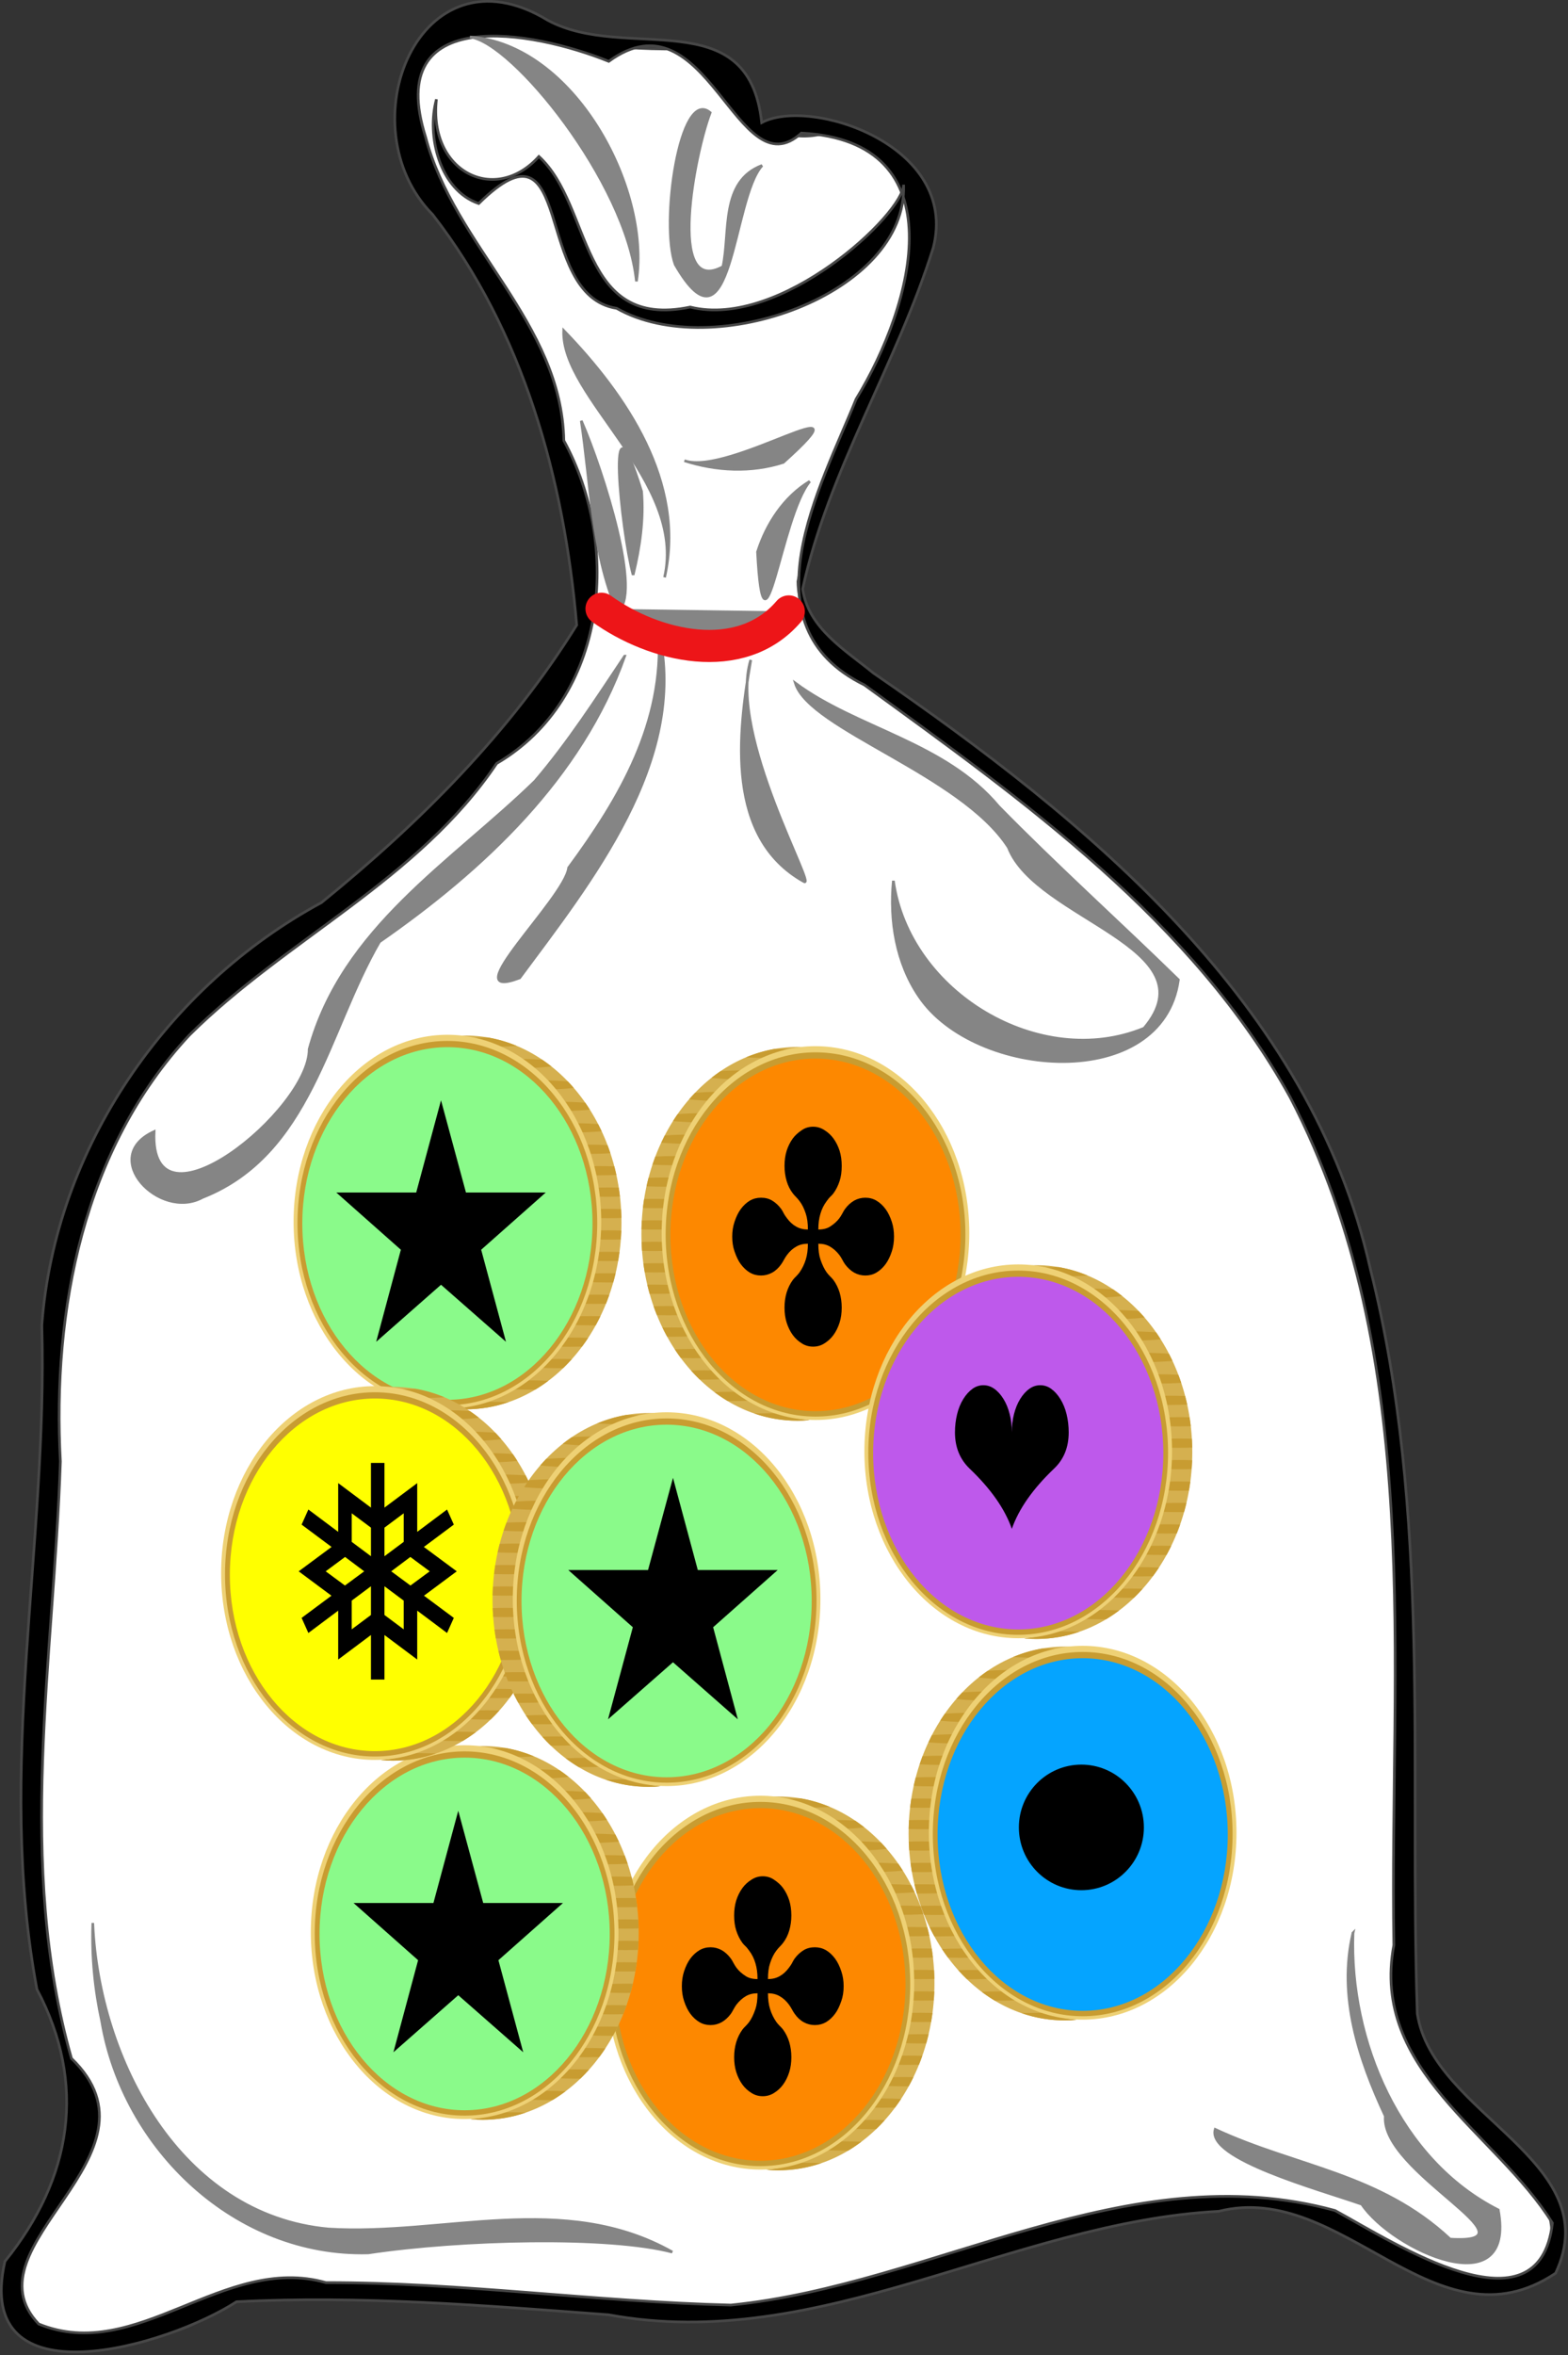
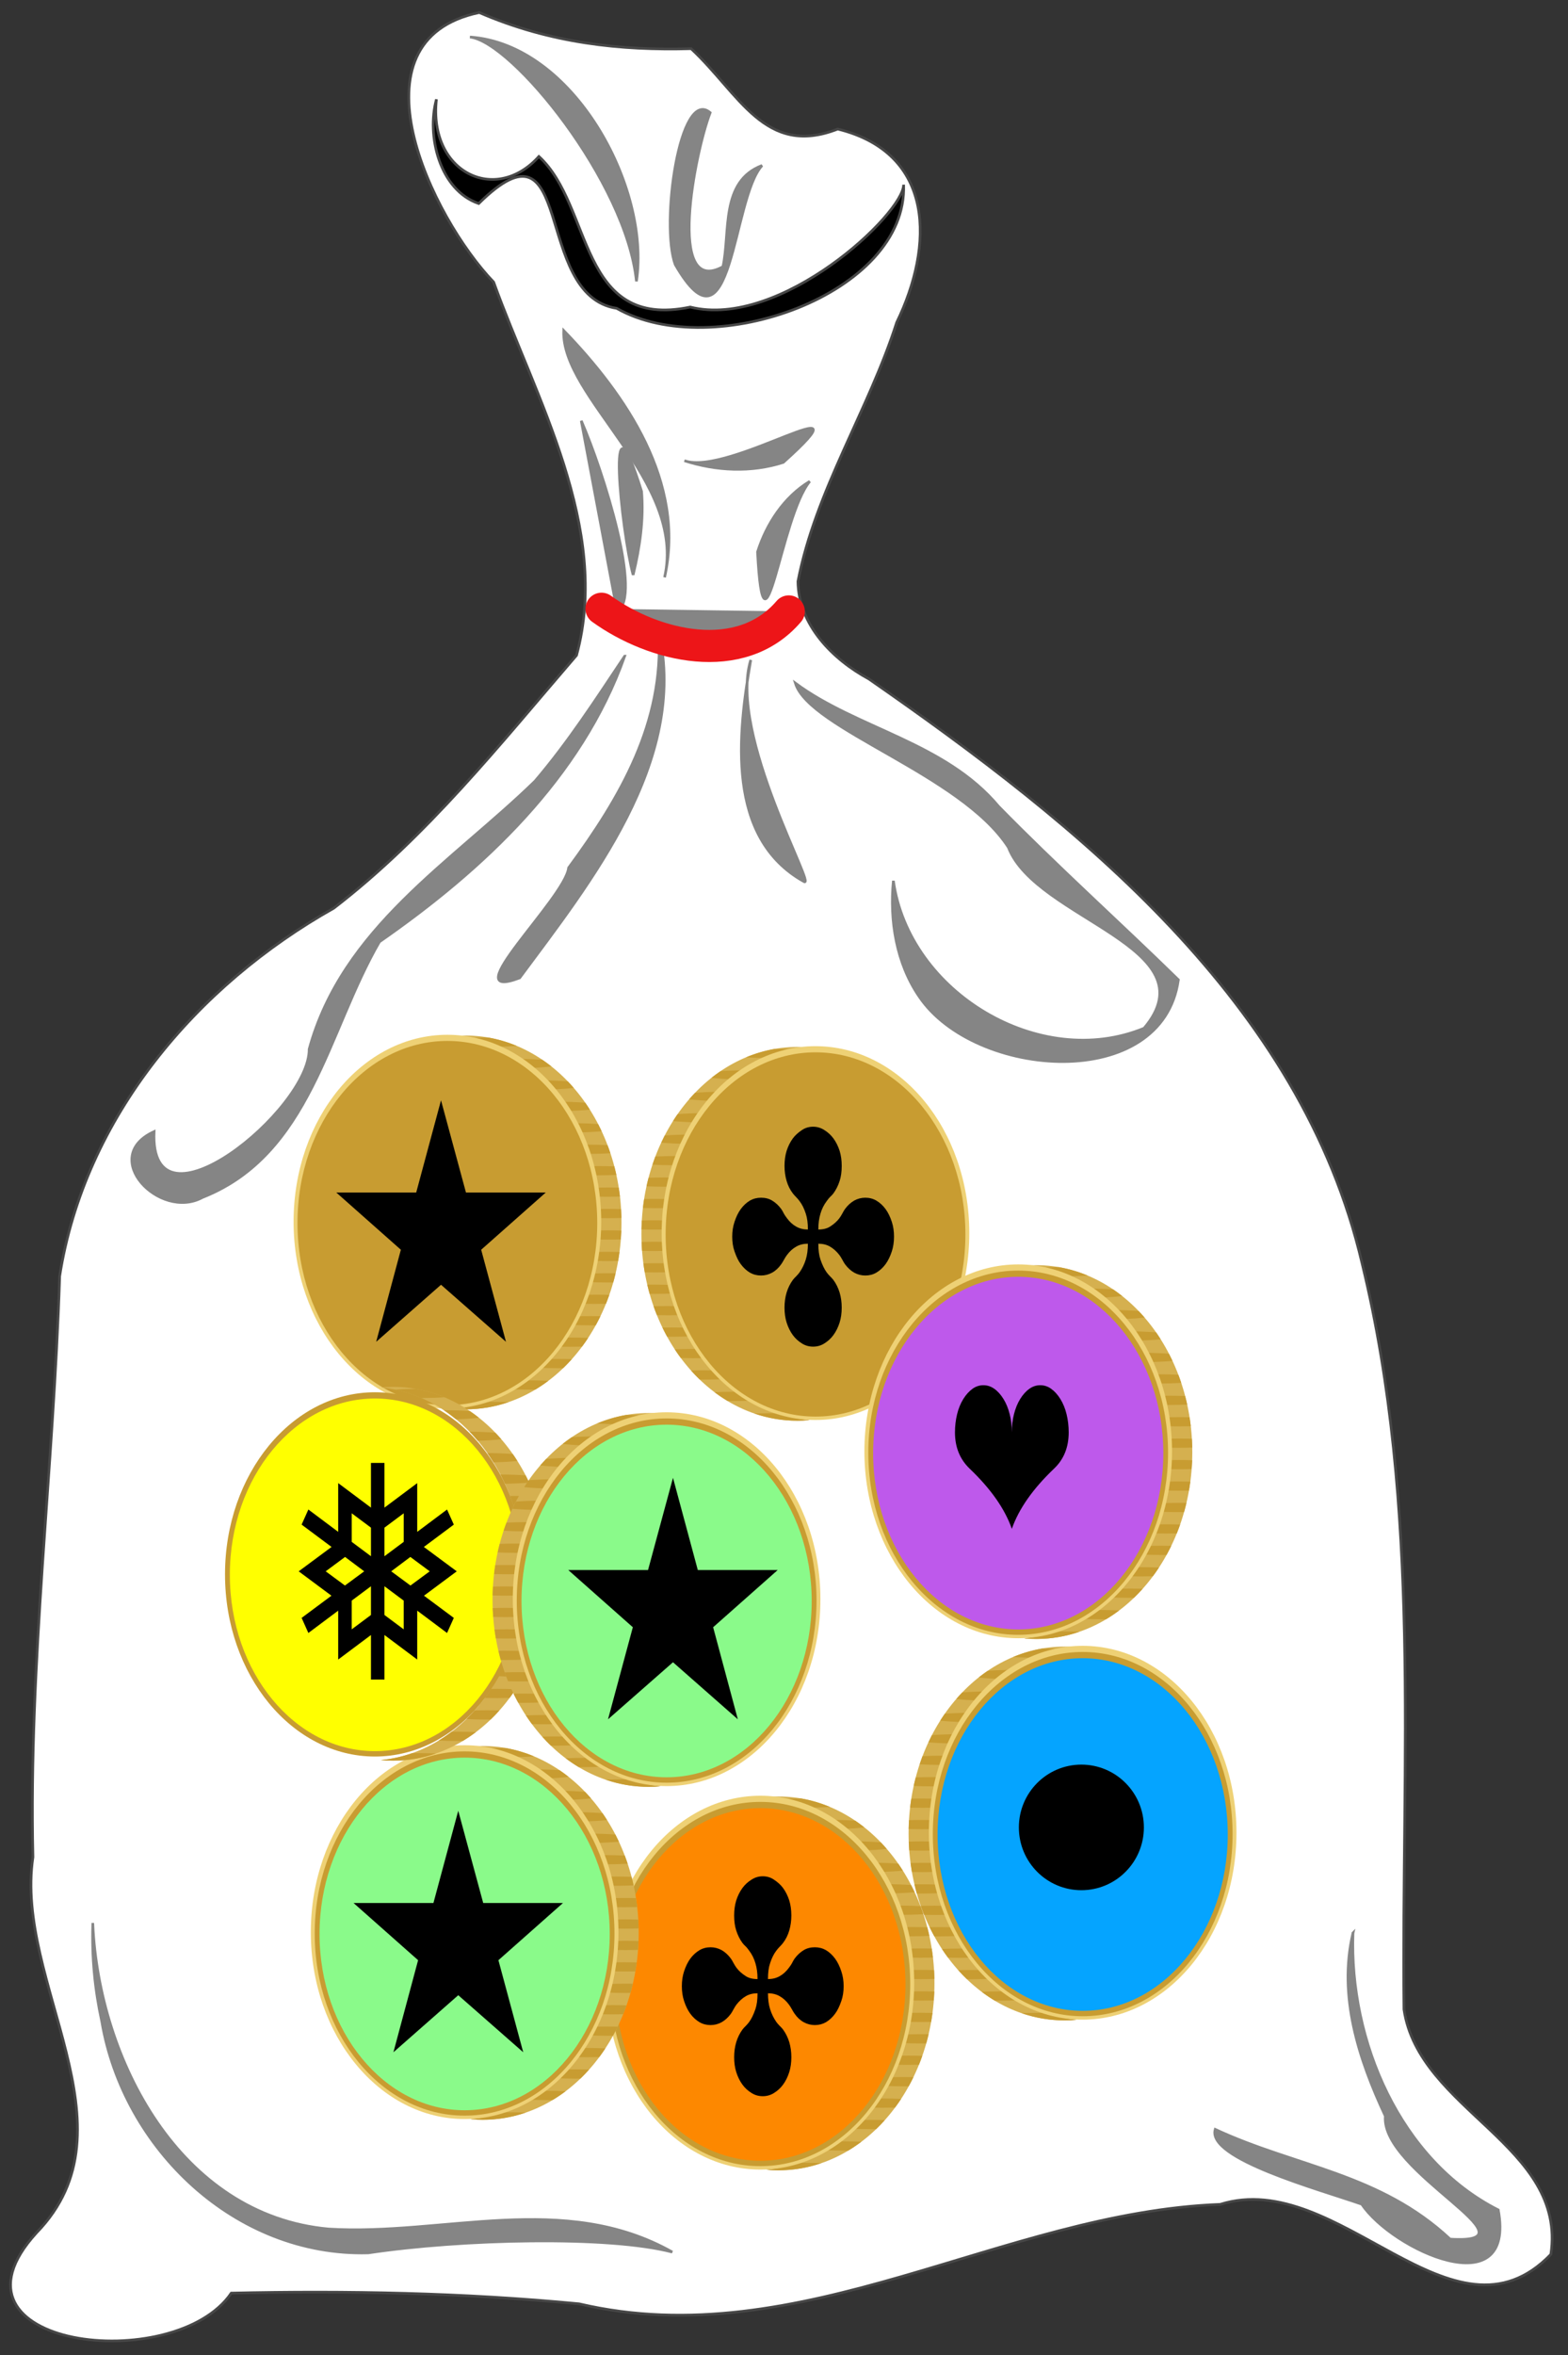
<svg xmlns="http://www.w3.org/2000/svg" xmlns:ns1="http://www.inkscape.org/namespaces/inkscape" xmlns:ns2="http://sodipodi.sourceforge.net/DTD/sodipodi-0.dtd" width="266.51" height="400" viewBox="0 0 266.51 400" id="svg6305" version="1.1" ns1:version="1.0.2 (394de47547, 2021-03-26)" ns2:docname="answer_b_v2.svg">
  <rect x="0" y="0" width="266.51" height="400" fill="#333333" stroke="none" />
  <defs id="defs6307" />
  <ns2:namedview id="base" pagecolor="#ffffff" bordercolor="#666666" borderopacity="1.0" ns1:pageopacity="0.0" ns1:pageshadow="2" ns1:zoom="2.3275" ns1:cx="7.4336181" ns1:cy="237.59399" ns1:document-units="px" ns1:current-layer="layer1" showgrid="false" units="px" fit-margin-top="0" fit-margin-left="0" fit-margin-right="0" fit-margin-bottom="0" ns1:window-width="1920" ns1:window-height="1043" ns1:window-x="0" ns1:window-y="0" ns1:window-maximized="1" ns1:document-rotation="0" />
  <g ns1:label="Layer 1" ns1:groupmode="layer" id="layer1" transform="translate(1750.119,604.544)">
    <g id="g7221" transform="matrix(0.8,0,0,0.8,-613.435,-633.863)">
      <g transform="matrix(0.568,0,0,0.568,-1428.346,32.305)" style="stroke:#474747;stroke-opacity:1" id="g5">
        <path ns1:connector-curvature="0" id="path7" d="m 338.214,261.441 c 78.52,54.475 161.664,120.729 184.488,218.527 22.275,91.254 14.659,185.786 15.636,278.731 5.597,37.821 61.01,50.889 54.948,91.564 -36.649,38.05 -79.319,-32.589 -123.681,-18.685 -81.448,3.061 -156.775,56.6 -239.827,37.175 -43.217,-4.135 -86.692,-4.966 -130.076,-4.01 -21.202,31.097 -112.046,20.423 -72.877,-22.529 38.488,-39.575 -8.357,-93.559 -1.317,-140.402 -1.679,-72.517 7.734,-144.823 9.996,-217.158 9.265,-59.39 51.237,-108.723 102.537,-137.561 34.851,-26.767 62.293,-61.436 90.801,-94.511 12.942,-47.712 -15.329,-96.034 -31.003,-139.476 -23.199,-24.179 -55.247,-90.378 -5.379,-100.766 26.501,11.474 52.901,14.256 79.248,13.502 18.009,16.721 27.591,40.741 54.835,30.037 36.597,9.038 35.962,43.702 22.059,72.284 -10.542,32.902 -30.369,62.808 -36.942,96.82 0.195,16.294 13.067,29.19 26.553,36.457 z" style="fill:#ffffff;stroke:#474747;stroke-opacity:1" />
-         <path style="stroke:#474747;stroke-opacity:1" ns1:connector-curvature="0" id="path9" d="m 339.88,259.206 c 79.961,55.012 163.664,123.312 185.903,222.798 22.906,91.039 14.48,185.602 17.549,278.252 5.754,38.049 71.458,54.927 51.734,97.057 -44.839,29.963 -79.558,-34.814 -125.981,-23.143 -77.545,4.155 -149.219,53.297 -228.213,38.682 -46.302,-3.457 -92.759,-7.265 -139.216,-4.874 C 76.029,884.591 2.856,906.296 15.029,852.878 40.145,821.865 45.769,786.51 27.007,751.221 11.578,668.936 31.152,585.684 28.83,502.944 33.749,436.777 75.511,376.326 133.428,345.007 c 36.581,-29.677 70.511,-63.527 95.468,-103.734 -4.668,-54.393 -19.96,-109.859 -53.873,-153.419 -32.603,-32.969 -5.065,-101.967 43.09,-72.612 29.127,15.748 75.111,-7.313 79.988,38.234 18.005,-9.693 74.016,8.329 64.171,46.781 -13.553,43.294 -39.268,83.329 -48.861,127.524 2.125,14.682 15.988,22.859 26.468,31.425 z m -3.339,4.466 C 290.999,241.383 320.21,189.614 333.412,156.836 355.116,121.324 371.526,60.391 312.949,57.387 288.796,79.44 277.749,3.777 240.893,30.576 212.351,19.052 156.578,8.925 172.353,58.802 c 10.661,40.816 50.932,69.38 51.735,113.535 21.602,39.463 16.281,96.44 -25.131,120.669 -29.293,43.542 -78.675,65.508 -114.958,101.552 -39.71,42.585 -51.275,102.901 -48.22,159.355 -2.497,74.193 -16.63,150.223 4.137,223.116 37.554,36.158 -40.253,69.942 -12.259,99.263 36.771,15.026 69.12,-26.318 107.439,-15.471 50.615,-0.073 101.036,7.18 151.46,8.399 75.858,-7.639 148.295,-56.612 226.028,-35.332 22.475,12.251 76.408,47.511 81.281,4.663 C 572.74,804.654 525.745,781.597 534.552,734.682 532.852,628.648 546.621,515.358 495.762,417.733 459.26,351.811 396.179,306.972 336.541,263.672 Z" />
      </g>
      <g transform="matrix(0.568,0,0,0.568,-1428.346,32.305)" style="stroke:#474747;stroke-opacity:1" id="g15">
        <path style="stroke:#474747;stroke-opacity:1" ns1:connector-curvature="0" id="path17" d="m 176.436,44.764 c -3.036,27.158 21.977,39.558 38.329,21.375 20.299,18.581 14.613,65.016 56.607,56.277 33.833,8.425 79.893,-34.992 79.809,-45.742 1.571,40.836 -71.375,66.667 -107.324,46.215 C 212.135,118.035 228.532,47.919 192.249,83.724 177.579,78.716 172.671,58.314 176.436,44.764 Z" />
      </g>
      <g transform="matrix(0.568,0,0,0.568,-1428.346,32.305)" style="fill:#858585;fill-opacity:1;stroke:#858585;stroke-opacity:1" id="g19">
        <path style="fill:#858585;fill-opacity:1;stroke:#858585;stroke-opacity:1" ns1:connector-curvature="0" id="path21" d="M 251.247,112.805 C 247.492,75.686 204.759,23.236 188.963,21.486 227.605,24.162 256.59,77.638 251.247,112.805 Z" />
      </g>
      <g transform="matrix(0.568,0,0,0.568,-1428.346,32.305)" style="fill:#858585;fill-opacity:1;stroke:#858585;stroke-opacity:1" id="g23">
        <path style="fill:#858585;fill-opacity:1;stroke:#858585;stroke-opacity:1" ns1:connector-curvature="0" id="path25" d="m 298.235,69.511 c -11.281,12.192 -10.963,74.294 -32.467,37.035 -5.559,-15.005 1.676,-66.469 13.06,-56.784 -5.757,14.954 -16.473,69.173 4.78,57.569 2.812,-12.931 -1.043,-31.915 14.627,-37.82 z" />
      </g>
      <g transform="matrix(0.568,0,0,0.568,-1428.346,32.305)" style="fill:#858585;fill-opacity:1;stroke:#858585;stroke-opacity:1" id="g27">
        <path style="fill:#858585;fill-opacity:1;stroke:#858585;stroke-opacity:1" ns1:connector-curvature="0" id="path29" d="m 316.079,187.567 c -10.953,13.181 -17.09,73.159 -19.531,26.379 3.357,-10.531 9.925,-20.591 19.531,-26.379 z" />
      </g>
      <g transform="matrix(0.568,0,0,0.568,-1428.346,32.305)" style="fill:#858585;fill-opacity:1;stroke:#858585;stroke-opacity:1" id="g31">
        <path style="fill:#858585;fill-opacity:1;stroke:#858585;stroke-opacity:1" ns1:connector-curvature="0" id="path33" d="m 261.773,223.445 c 8.256,-36.061 -38.708,-67.243 -37.736,-92.248 23.36,24.146 45.704,56.807 37.736,92.248 z" />
      </g>
      <g transform="matrix(0.568,0,0,0.568,-1428.346,32.305)" style="fill:#858585;fill-opacity:1;stroke:#858585;stroke-opacity:1" id="g35">
        <path style="fill:#858585;fill-opacity:1;stroke:#858585;stroke-opacity:1" ns1:connector-curvature="0" id="path37" d="m 250.01,222.53 c -4.255,-15.683 -10.568,-75.404 3.149,-31.218 0.883,10.495 -0.672,21.035 -3.149,31.218 z" />
      </g>
      <g transform="matrix(0.568,0,0,0.568,-1428.346,32.305)" style="fill:#858585;fill-opacity:1;stroke:#858585;stroke-opacity:1" id="g39">
-         <path style="fill:#858585;fill-opacity:1;stroke:#858585;stroke-opacity:1" ns1:connector-curvature="0" id="path41" d="m 230.61,164.917 c 8.385,19.245 22.99,65.876 13.414,71.244 C 234.508,213.613 234.198,188.769 230.61,164.917 Z" />
+         <path style="fill:#858585;fill-opacity:1;stroke:#858585;stroke-opacity:1" ns1:connector-curvature="0" id="path41" d="m 230.61,164.917 c 8.385,19.245 22.99,65.876 13.414,71.244 Z" />
      </g>
      <g transform="matrix(0.568,0,0,0.568,-1428.346,32.305)" style="fill:#858585;fill-opacity:1;stroke:#858585;stroke-opacity:1" id="g43">
        <path style="fill:#858585;fill-opacity:1;stroke:#858585;stroke-opacity:1" ns1:connector-curvature="0" id="path45" d="m 269.188,179.843 c 16.67,6.053 71.646,-30.559 36.99,0.626 -11.955,3.859 -25.121,3.226 -36.99,-0.626 z" />
      </g>
      <g transform="matrix(0.568,0,0,0.568,-1428.346,32.305)" style="fill:#858585;fill-opacity:1;stroke:#858585;stroke-opacity:1" id="g47">
        <path style="fill:#858585;fill-opacity:1;stroke:#858585;stroke-opacity:1" ns1:connector-curvature="0" id="path49" d="m 246.845,252.922 c -16.178,45.506 -52.96,79.796 -91.717,106.727 -19.546,33.595 -25.647,79.562 -66.245,95.577 -15.966,8.723 -38.879,-15.094 -18.062,-24.619 -1.839,40.738 58.234,-8.229 58.014,-30.811 12.443,-45.37 53.134,-69.709 84.451,-100.152 C 225.773,285.046 236.199,268.866 246.845,252.922 Z" />
      </g>
      <g transform="matrix(0.568,0,0,0.568,-1428.346,32.305)" style="fill:#858585;fill-opacity:1;stroke:#858585;stroke-opacity:1" id="g51">
        <path style="fill:#858585;fill-opacity:1;stroke:#858585;stroke-opacity:1" ns1:connector-curvature="0" id="path53" d="m 259.591,243.846 c 11.085,48.202 -25.608,93.631 -52.034,129.312 -25.084,9.504 16.979,-29.647 18.338,-41.155 19.34,-26.26 35.827,-54.37 33.695,-88.157 z" />
      </g>
      <g transform="matrix(0.568,0,0,0.568,-1428.346,32.305)" style="fill:#858585;fill-opacity:1;stroke:#858585;stroke-opacity:1" id="g55">
        <path style="fill:#858585;fill-opacity:1;stroke:#858585;stroke-opacity:1" ns1:connector-curvature="0" id="path57" d="m 294.003,254.328 c -8.534,27.947 25.337,86.494 19.798,82.765 -29.139,-16.383 -24.564,-55.081 -19.798,-82.765 z" />
      </g>
      <g transform="matrix(0.568,0,0,0.568,-1428.346,32.305)" style="fill:#858585;fill-opacity:1;stroke:#858585;stroke-opacity:1" id="g59">
        <path style="fill:#858585;fill-opacity:1;stroke:#858585;stroke-opacity:1" ns1:connector-curvature="0" id="path61" d="m 347.354,336.857 c 5.835,41.901 54.926,71.156 93.775,55.12 25.613,-30.239 -40.382,-40.733 -50.748,-67.594 -17.591,-27.378 -74.336,-44.144 -79.685,-61.383 23.078,17.099 55.94,22.076 76.024,46.089 21.825,22.277 45.402,43.457 67.232,64.785 -5.884,42.268 -76.049,37.126 -96.916,6.306 -8.588,-12.537 -11.126,-28.419 -9.682,-43.322 z" />
      </g>
      <g transform="matrix(0.568,0,0,0.568,-1428.346,32.305)" style="fill:#858585;fill-opacity:1;stroke:#858585;stroke-opacity:1" id="g75">
        <path style="fill:#858585;fill-opacity:1;stroke:#858585;stroke-opacity:1" ns1:connector-curvature="0" id="path77" d="m 47.9,726.883 c 2.311,50.554 32.513,108.859 88.213,113.91 42.994,2.626 87.984,-14.248 128.543,8.614 -23.469,-6.227 -78.779,-4.949 -113.739,0.309 -49.618,1.346 -91.625,-38.898 -99.653,-86.538 C 48.649,751.282 47.504,739.058 47.9,726.883 Z" />
      </g>
      <g transform="matrix(0.568,0,0,0.568,-1428.346,32.305)" style="fill:#858585;fill-opacity:1;stroke:#858585;stroke-opacity:1" id="g79">
        <path style="fill:#858585;fill-opacity:1;stroke:#858585;stroke-opacity:1" ns1:connector-curvature="0" id="path81" d="m 519.27,730.144 c -1.437,40.303 17.591,84.936 54.341,103.519 6.668,36.21 -39.636,14.887 -51.045,-2.15 -16.222,-5.675 -58.057,-17.005 -54.826,-27.956 30.229,14.065 61.521,16.404 87.861,41.023 34.894,2.104 -26.058,-25.035 -24.226,-45.988 -9.956,-21.29 -17.673,-44.82 -12.105,-68.448 z" />
      </g>
      <path ns1:connector-curvature="0" id="path89" d="m -1253.268,166.456 c -10.235,11.971 -28.657,7.469 -39.791,-0.568" style="fill:#858585;fill-opacity:1;stroke:#ed1518;stroke-width:6.821;stroke-linecap:round;stroke-linejoin:round;stroke-opacity:1" />
    </g>
    <g transform="translate(69.821,-117.757)" id="g10735">
      <g id="g4737-4-3-3-5-4-2-4-0-1" transform="matrix(0.254,0,0,0.254,-1714.136,-310.882)">
        <g transform="matrix(1.363,0,0,1,-1347.196,-598.507)" id="use7391-7-7-1-8-9-4-8-0-9-7-0-9-9-1">
          <path d="m 1074.281,606.029 c -42.303,0 -76.585,55.943 -76.585,124.964 0,69.026 34.285,124.983 76.585,124.983 2.047,0 4.076,-0.13 6.083,-0.387 -39.458,-5.058 -70.514,-58.916 -70.514,-124.599 0,-65.683 31.058,-119.522 70.514,-124.58 -2.007,-0.257 -4.036,-0.387 -6.083,-0.387 z" style="color:#000000;fill:#d5b04f" id="path7395-7-0-8-9-1-7-6-9-4-7-8-1-5-0" ns1:connector-curvature="0" />
          <path d="m 1063.239,607.323 c -4.893,1.153 -9.634,3.062 -14.181,5.65 3.243,0.313 7.109,0.5 11.276,0.522 4.191,-2.48 8.548,-4.389 13.043,-5.65 -2.941,-0.288 -6.401,-0.471 -10.138,-0.522 z m -14.11,14.317 c -4.692,0 -9.021,0.218 -12.569,0.58 -1.512,1.399 -2.989,2.873 -4.435,4.431 2.808,0.508 6.708,0.886 11.193,1.064 1.948,-2.169 3.953,-4.201 6.024,-6.075 -0.072,-10e-5 -0.141,0 -0.213,0 z m -13.399,14.356 c -4.436,0.064 -8.468,0.327 -11.703,0.716 -0.985,1.399 -1.953,2.836 -2.893,4.315 2.897,0.509 6.913,0.879 11.502,1.045 1.306,-2.104 2.66,-4.128 4.055,-6.075 -0.319,0.002 -0.645,-0.004 -0.961,0 z m -9.225,14.317 c -4.134,0.06 -7.923,0.291 -11.039,0.638 -0.772,1.509 -1.512,3.055 -2.241,4.624 3.108,0.455 7.183,0.776 11.751,0.89 0.957,-2.098 1.942,-4.159 2.976,-6.153 -0.484,-0.002 -0.972,-0.007 -1.447,0 z m -4.968,14.317 c -4.633,0.014 -8.899,0.232 -12.379,0.6 -0.597,1.572 -1.176,3.162 -1.731,4.779 3.226,0.421 7.327,0.712 11.881,0.793 0.708,-2.097 1.451,-4.15 2.229,-6.172 z m -7.079,14.336 c -3.579,0 -6.949,0.128 -9.925,0.348 -0.495,1.775 -0.955,3.579 -1.399,5.398 3.299,0.29 7.167,0.445 11.324,0.445 0.24,0 0.473,10e-4 0.711,0 0.504,-2.086 1.043,-4.143 1.613,-6.172 -0.763,-0.012 -1.539,-0.019 -2.324,-0.019 z m -5.585,14.336 c -2.706,0 -5.282,0.083 -7.672,0.213 -0.361,1.879 -0.688,3.791 -0.996,5.708 2.657,0.166 5.584,0.271 8.668,0.271 1.173,0 2.316,-0.013 3.439,-0.039 0.327,-2.055 0.69,-4.083 1.079,-6.095 -1.458,-0.044 -2.967,-0.058 -4.518,-0.058 z m -6.688,14.336 c -1.084,0.016 -2.123,0.059 -3.154,0.097 -0.228,1.98 -0.422,3.966 -0.593,5.978 1.894,0.077 3.885,0.116 5.953,0.116 2.153,0 4.225,-0.052 6.189,-0.135 0.168,-1.982 0.368,-3.95 0.593,-5.901 -2.137,-0.101 -4.411,-0.155 -6.782,-0.155 -0.748,0 -1.477,-0.011 -2.205,0 z m 2.205,14.317 c -2.265,0 -4.445,0.043 -6.498,0.135 -0.084,1.958 -0.137,3.92 -0.166,5.901 2.102,0.097 4.336,0.155 6.664,0.155 1.901,0 3.732,-0.031 5.49,-0.097 0.029,-2.015 0.08,-4.008 0.166,-5.998 -1.807,-0.07 -3.695,-0.097 -5.656,-0.097 z m 0,14.336 c -2.31,0 -4.529,0.059 -6.617,0.155 0.052,1.98 0.129,3.946 0.237,5.901 2.018,0.089 4.158,0.135 6.379,0.135 2.008,0 3.941,-0.043 5.786,-0.116 -0.109,-1.978 -0.197,-3.974 -0.249,-5.978 -1.772,-0.067 -3.619,-0.097 -5.537,-0.097 z m 0,14.336 c -1.991,0 -3.908,0.044 -5.739,0.116 0.196,2.015 0.422,4.016 0.676,5.998 1.628,0.056 3.316,0.077 5.063,0.077 2.488,0 4.865,-0.064 7.091,-0.174 -0.249,-1.945 -0.483,-3.905 -0.676,-5.882 -2.029,-0.09 -4.181,-0.135 -6.415,-0.135 z m -2.205,14.336 c -0.554,0.008 -1.071,0.025 -1.613,0.039 0.357,2.063 0.743,4.115 1.162,6.133 0.872,0.015 1.756,0.019 2.656,0.019 3.392,0 6.59,-0.111 9.45,-0.31 -0.384,-1.861 -0.748,-3.731 -1.079,-5.63 -2.577,-0.155 -5.403,-0.252 -8.371,-0.252 -0.748,0 -1.477,-0.011 -2.205,0 z m 8.359,14.317 c -2.408,0 -4.714,0.051 -6.877,0.155 0.516,2.002 1.059,3.993 1.636,5.94 1.682,0.06 3.429,0.097 5.241,0.097 2.416,0 4.73,-0.05 6.901,-0.155 -0.578,-1.95 -1.12,-3.934 -1.636,-5.94 -1.69,-0.06 -3.445,-0.097 -5.265,-0.097 z m 2.241,14.336 c -1.641,0 -3.23,0.028 -4.766,0.077 0.737,2.069 1.518,4.103 2.324,6.095 0.802,0.013 1.617,0.019 2.443,0.019 3.449,0 6.698,-0.124 9.592,-0.329 -0.748,-1.858 -1.471,-3.743 -2.158,-5.669 -2.322,-0.122 -4.818,-0.193 -7.435,-0.193 z m 10.067,14.336 c -3.131,0 -6.098,0.1 -8.786,0.271 0.958,1.986 1.96,3.918 2.988,5.804 1.849,0.073 3.786,0.116 5.798,0.116 2.209,0 4.336,-0.048 6.344,-0.135 -1.065,-1.954 -2.094,-3.956 -3.083,-6.017 -1.066,-0.023 -2.15,-0.039 -3.261,-0.039 z m 5.585,14.317 c -2.217,0 -4.353,0.047 -6.367,0.135 1.377,2.095 2.8,4.11 4.269,6.036 0.69,0.009 1.391,0.019 2.099,0.019 3.537,0 6.867,-0.114 9.818,-0.329 -1.391,-1.84 -2.747,-3.754 -4.056,-5.746 -1.839,-0.072 -3.763,-0.116 -5.763,-0.116 z m 13.992,14.336 c -3.149,0 -6.132,0.098 -8.834,0.271 2.074,2.127 4.213,4.1 6.415,5.901 0.794,0.013 1.601,0.019 2.419,0.019 3.369,0 6.547,-0.113 9.391,-0.31 -2.157,-1.788 -4.263,-3.742 -6.296,-5.843 -1.013,-0.021 -2.042,-0.039 -3.095,-0.039 z m 18.723,14.336 c -2.817,0 -5.499,0.092 -7.968,0.232 6.702,3.128 13.788,4.798 21.106,4.798 1.715,0 3.411,-0.09 5.099,-0.271 0.236,-0.053 0.462,-0.1 0.676,-0.155 -5.182,-0.698 -10.22,-2.248 -15.059,-4.547 -1.253,-0.032 -2.536,-0.058 -3.853,-0.058 z" id="path7397-4-6-5-8-9-6-0-2-6-5-3-2-1-8" ns1:connector-curvature="0" style="fill:#c89c31;fill-rule:evenodd" />
        </g>
        <path d="m 232.061,131.986 c 0,69.023 -46.081,124.979 -102.924,124.979 -56.843,0 -102.923,-55.955 -102.923,-124.979 0,-69.023 46.081,-124.979 102.923,-124.979 56.843,0 102.924,55.955 102.924,124.979 z" style="color:#000000;fill:#eed175" id="path9060-8-0-1-1-3-5-3-4-5-9-4-5-3-0-5" ns1:connector-curvature="0" />
        <path d="m 229.461,132.905 c 0,67.259 -44.903,121.785 -100.293,121.785 -55.39,0 -100.293,-54.525 -100.293,-121.785 0,-67.259 44.903,-121.785 100.293,-121.785 55.39,0 100.293,54.525 100.293,121.785 z" style="color:#000000;fill:#c89c31" id="path9062-1-4-89-6-9-9-1-8-4-2-8-9-1-7-0" ns1:connector-curvature="0" />
-         <path d="m 226.228,133.187 c 0,65.111 -43.469,117.894 -97.089,117.894 -53.62,0 -97.089,-52.784 -97.089,-117.894 0,-65.111 43.469,-117.894 97.089,-117.894 53.62,0 97.089,52.784 97.089,117.894 z" style="color:#000000;fill:#fd8800;fill-opacity:1" id="path9064-0-4-2-0-4-9-7-8-0-2-1-6-8-2-6" ns1:connector-curvature="0" />
      </g>
      <path d="m -1682.623,-277.964 q 0,-1.616 -0.355,-2.677 -0.426,-1.326 -1.064,-2.146 -0.248,-0.338 -0.532,-0.627 -0.426,-0.434 -0.603,-0.675 -0.709,-0.916 -1.064,-2.122 -0.355,-1.206 -0.355,-2.556 0,-1.399 0.355,-2.556 0.39,-1.206 1.064,-2.122 0.568,-0.772 1.597,-1.447 0.816,-0.531 1.845,-0.531 0.993,0 1.845,0.531 0.958,0.579 1.597,1.447 0.674,0.916 1.064,2.122 0.355,1.158 0.355,2.556 0,1.471 -0.355,2.556 -0.39,1.206 -1.064,2.122 -0.177,0.241 -0.639,0.675 -0.141,0.145 -0.497,0.627 -0.727,0.965 -1.064,2.146 -0.355,1.158 -0.355,2.677 1.206,0 1.969,-0.482 1.029,-0.651 1.614,-1.447 0.231,-0.314 0.443,-0.699 0.319,-0.603 0.497,-0.844 0.692,-0.94 1.579,-1.447 0.887,-0.482 1.881,-0.482 1.029,0 1.863,0.482 0.905,0.531 1.579,1.447 0.638,0.868 1.064,2.17 0.373,1.133 0.373,2.508 0,1.375 -0.373,2.508 -0.426,1.302 -1.064,2.17 -0.674,0.916 -1.579,1.447 -0.834,0.482 -1.863,0.482 -0.994,0 -1.881,-0.482 -0.887,-0.506 -1.579,-1.447 -0.177,-0.241 -0.497,-0.844 -0.212,-0.386 -0.443,-0.699 -0.727,-0.94 -1.614,-1.447 -0.834,-0.482 -1.969,-0.482 0,1.64 0.355,2.677 0.479,1.399 1.064,2.194 0.231,0.314 0.514,0.603 0.444,0.434 0.621,0.675 0.692,0.94 1.064,2.146 0.355,1.206 0.355,2.556 0,1.399 -0.355,2.532 -0.39,1.23 -1.064,2.146 -0.639,0.868 -1.597,1.447 -0.834,0.506 -1.845,0.506 -1.011,0 -1.845,-0.506 -0.958,-0.579 -1.597,-1.447 -0.674,-0.916 -1.064,-2.146 -0.355,-1.133 -0.355,-2.532 0,-1.35 0.355,-2.556 0.372,-1.206 1.064,-2.146 0.177,-0.241 0.621,-0.675 0.284,-0.29 0.514,-0.603 0.692,-0.989 1.064,-2.194 0.355,-1.133 0.355,-2.677 -1.117,0 -1.969,0.482 -0.905,0.506 -1.596,1.447 -0.249,0.338 -0.461,0.723 -0.319,0.579 -0.497,0.82 -0.674,0.965 -1.561,1.447 -0.887,0.482 -1.88,0.482 -1.029,0 -1.881,-0.482 -0.887,-0.531 -1.561,-1.447 -0.586,-0.772 -1.064,-2.17 -0.39,-1.109 -0.39,-2.508 0,-1.35 0.39,-2.508 0.426,-1.302 1.064,-2.17 0.674,-0.916 1.561,-1.447 0.852,-0.482 1.881,-0.482 1.082,0 1.88,0.482 0.887,0.531 1.561,1.447 0.176,0.241 0.497,0.868 0.106,0.193 0.461,0.675 0.71,0.965 1.596,1.447 0.852,0.482 1.969,0.482 z" style="font-style:normal;font-variant:normal;font-weight:600;font-stretch:normal;font-size:62.5px;line-height:125%;font-family:FreeSans;-inkscape-font-specification:'FreeSans, Semi-Bold';text-align:start;letter-spacing:0px;word-spacing:0px;writing-mode:lr-tb;text-anchor:start;fill:#000000;fill-opacity:1;stroke:none;stroke-width:0.678px;stroke-linecap:butt;stroke-linejoin:miter;stroke-opacity:1" id="path8360-6-99" ns1:connector-curvature="0" />
    </g>
    <g transform="translate(-92.991,-12.577)" id="g8334">
      <g id="g4737-4-3-3-5-4-8-8" transform="matrix(-0.254,0,0,0.254,-1548.283,-417.997)">
        <g transform="matrix(1.363,0,0,1,-1347.196,-598.507)" id="use7391-7-7-1-8-9-4-8-0-9-7-4-4">
          <path d="m 1074.281,606.029 c -42.303,0 -76.585,55.943 -76.585,124.964 0,69.026 34.285,124.983 76.585,124.983 2.047,0 4.076,-0.13 6.083,-0.387 -39.458,-5.058 -70.514,-58.916 -70.514,-124.599 0,-65.683 31.058,-119.522 70.514,-124.58 -2.007,-0.257 -4.036,-0.387 -6.083,-0.387 z" style="color:#000000;fill:#d5b04f" id="path7395-7-0-8-9-1-7-6-9-4-7-06-3" ns1:connector-curvature="0" />
          <path d="m 1063.239,607.323 c -4.893,1.153 -9.634,3.062 -14.181,5.65 3.243,0.313 7.109,0.5 11.276,0.522 4.191,-2.48 8.548,-4.389 13.043,-5.65 -2.941,-0.288 -6.401,-0.471 -10.138,-0.522 z m -14.11,14.317 c -4.692,0 -9.021,0.218 -12.569,0.58 -1.512,1.399 -2.989,2.873 -4.435,4.431 2.808,0.508 6.708,0.886 11.193,1.064 1.948,-2.169 3.953,-4.201 6.024,-6.075 -0.072,-10e-5 -0.141,0 -0.213,0 z m -13.399,14.356 c -4.436,0.064 -8.468,0.327 -11.703,0.716 -0.985,1.399 -1.953,2.836 -2.893,4.315 2.897,0.509 6.913,0.879 11.502,1.045 1.306,-2.104 2.66,-4.128 4.055,-6.075 -0.319,0.002 -0.645,-0.004 -0.961,0 z m -9.225,14.317 c -4.134,0.06 -7.923,0.291 -11.039,0.638 -0.772,1.509 -1.512,3.055 -2.241,4.624 3.108,0.455 7.183,0.776 11.751,0.89 0.957,-2.098 1.942,-4.159 2.976,-6.153 -0.484,-0.002 -0.972,-0.007 -1.447,0 z m -4.968,14.317 c -4.633,0.014 -8.899,0.232 -12.379,0.6 -0.597,1.572 -1.176,3.162 -1.731,4.779 3.226,0.421 7.327,0.712 11.881,0.793 0.708,-2.097 1.451,-4.15 2.229,-6.172 z m -7.079,14.336 c -3.579,0 -6.949,0.128 -9.925,0.348 -0.495,1.775 -0.955,3.579 -1.399,5.398 3.299,0.29 7.167,0.445 11.324,0.445 0.24,0 0.473,10e-4 0.711,0 0.504,-2.086 1.043,-4.143 1.613,-6.172 -0.763,-0.012 -1.539,-0.019 -2.324,-0.019 z m -5.585,14.336 c -2.706,0 -5.282,0.083 -7.672,0.213 -0.361,1.879 -0.688,3.791 -0.996,5.708 2.657,0.166 5.584,0.271 8.668,0.271 1.173,0 2.316,-0.013 3.439,-0.039 0.327,-2.055 0.69,-4.083 1.079,-6.095 -1.458,-0.044 -2.967,-0.058 -4.518,-0.058 z m -6.688,14.336 c -1.084,0.016 -2.123,0.059 -3.154,0.097 -0.228,1.98 -0.422,3.966 -0.593,5.978 1.894,0.077 3.885,0.116 5.953,0.116 2.153,0 4.225,-0.052 6.189,-0.135 0.168,-1.982 0.368,-3.95 0.593,-5.901 -2.137,-0.101 -4.411,-0.155 -6.782,-0.155 -0.748,0 -1.477,-0.011 -2.205,0 z m 2.205,14.317 c -2.265,0 -4.445,0.043 -6.498,0.135 -0.084,1.958 -0.137,3.92 -0.166,5.901 2.102,0.097 4.336,0.155 6.664,0.155 1.901,0 3.732,-0.031 5.49,-0.097 0.029,-2.015 0.08,-4.008 0.166,-5.998 -1.807,-0.07 -3.695,-0.097 -5.656,-0.097 z m 0,14.336 c -2.31,0 -4.529,0.059 -6.617,0.155 0.052,1.98 0.129,3.946 0.237,5.901 2.018,0.089 4.158,0.135 6.379,0.135 2.008,0 3.941,-0.043 5.786,-0.116 -0.109,-1.978 -0.197,-3.974 -0.249,-5.978 -1.772,-0.067 -3.619,-0.097 -5.537,-0.097 z m 0,14.336 c -1.991,0 -3.908,0.044 -5.739,0.116 0.196,2.015 0.422,4.016 0.676,5.998 1.628,0.056 3.316,0.077 5.063,0.077 2.488,0 4.865,-0.064 7.091,-0.174 -0.249,-1.945 -0.483,-3.905 -0.676,-5.882 -2.029,-0.09 -4.181,-0.135 -6.415,-0.135 z m -2.205,14.336 c -0.554,0.008 -1.071,0.025 -1.613,0.039 0.357,2.063 0.743,4.115 1.162,6.133 0.872,0.015 1.756,0.019 2.656,0.019 3.392,0 6.59,-0.111 9.45,-0.31 -0.384,-1.861 -0.748,-3.731 -1.079,-5.63 -2.577,-0.155 -5.403,-0.252 -8.371,-0.252 -0.748,0 -1.477,-0.011 -2.205,0 z m 8.359,14.317 c -2.408,0 -4.714,0.051 -6.877,0.155 0.516,2.002 1.059,3.993 1.636,5.94 1.682,0.06 3.429,0.097 5.241,0.097 2.416,0 4.73,-0.05 6.901,-0.155 -0.578,-1.95 -1.12,-3.934 -1.636,-5.94 -1.69,-0.06 -3.445,-0.097 -5.265,-0.097 z m 2.241,14.336 c -1.641,0 -3.23,0.028 -4.766,0.077 0.737,2.069 1.518,4.103 2.324,6.095 0.802,0.013 1.617,0.019 2.443,0.019 3.449,0 6.698,-0.124 9.592,-0.329 -0.748,-1.858 -1.471,-3.743 -2.158,-5.669 -2.322,-0.122 -4.818,-0.193 -7.435,-0.193 z m 10.067,14.336 c -3.131,0 -6.098,0.1 -8.786,0.271 0.958,1.986 1.96,3.918 2.988,5.804 1.849,0.073 3.786,0.116 5.798,0.116 2.209,0 4.336,-0.048 6.344,-0.135 -1.065,-1.954 -2.094,-3.956 -3.083,-6.017 -1.066,-0.023 -2.15,-0.039 -3.261,-0.039 z m 5.585,14.317 c -2.217,0 -4.353,0.047 -6.367,0.135 1.377,2.095 2.8,4.11 4.269,6.036 0.69,0.009 1.391,0.019 2.099,0.019 3.537,0 6.867,-0.114 9.818,-0.329 -1.391,-1.84 -2.747,-3.754 -4.056,-5.746 -1.839,-0.072 -3.763,-0.116 -5.763,-0.116 z m 13.992,14.336 c -3.149,0 -6.132,0.098 -8.834,0.271 2.074,2.127 4.213,4.1 6.415,5.901 0.794,0.013 1.601,0.019 2.419,0.019 3.369,0 6.547,-0.113 9.391,-0.31 -2.157,-1.788 -4.263,-3.742 -6.296,-5.843 -1.013,-0.021 -2.042,-0.039 -3.095,-0.039 z m 18.723,14.336 c -2.817,0 -5.499,0.092 -7.968,0.232 6.702,3.128 13.788,4.798 21.106,4.798 1.715,0 3.411,-0.09 5.099,-0.271 0.236,-0.053 0.462,-0.1 0.676,-0.155 -5.182,-0.698 -10.22,-2.248 -15.059,-4.547 -1.253,-0.032 -2.536,-0.058 -3.853,-0.058 z" id="path7397-4-6-5-8-9-6-0-2-6-5-49-7" ns1:connector-curvature="0" style="fill:#c89c31;fill-rule:evenodd" />
        </g>
        <path d="m 232.061,131.986 c 0,69.023 -46.081,124.979 -102.924,124.979 -56.843,0 -102.923,-55.955 -102.923,-124.979 0,-69.023 46.081,-124.979 102.923,-124.979 56.843,0 102.924,55.955 102.924,124.979 z" style="color:#000000;fill:#eed175" id="path9060-8-0-1-1-3-5-3-4-5-9-4-6-1" ns1:connector-curvature="0" />
        <path d="m 229.461,132.905 c 0,67.259 -44.903,121.785 -100.293,121.785 -55.39,0 -100.293,-54.525 -100.293,-121.785 0,-67.259 44.903,-121.785 100.293,-121.785 55.39,0 100.293,54.525 100.293,121.785 z" style="color:#000000;fill:#c89c31" id="path9062-1-4-89-6-9-9-1-8-4-2-8-6-3" ns1:connector-curvature="0" />
-         <path d="m 226.228,133.187 c 0,65.111 -43.469,117.894 -97.089,117.894 -53.62,0 -97.089,-52.784 -97.089,-117.894 0,-65.111 43.469,-117.894 97.089,-117.894 53.62,0 97.089,52.784 97.089,117.894 z" style="color:#000000;fill:#8afa8a;fill-opacity:1" id="path9064-0-4-2-0-4-9-7-8-0-2-1-5-80" ns1:connector-curvature="0" />
      </g>
      <g transform="matrix(0.743,0,0,0.902,-582.277,265.025)" id="text8294-7-8-6" style="font-style:normal;font-variant:normal;font-weight:600;font-stretch:normal;font-size:75px;line-height:125%;font-family:FreeSans;-inkscape-font-specification:'FreeSans, Semi-Bold';text-align:start;letter-spacing:0px;word-spacing:0px;writing-mode:lr-tb;text-anchor:start;fill:#000000;fill-opacity:1;stroke:none;stroke-width:1px;stroke-linecap:butt;stroke-linejoin:miter;stroke-opacity:1">
        <path ns1:connector-curvature="0" id="path8372-6-8-8" style="font-style:normal;font-variant:normal;font-weight:600;font-stretch:normal;font-size:62.5px;line-height:125%;font-family:FreeSans;-inkscape-font-specification:'FreeSans, Semi-Bold';text-align:start;writing-mode:lr-tb;text-anchor:start" d="m -1369.706,-725.554 h 18.28 l 5.676,-17.364 5.707,17.364 h 18.25 l -14.771,10.773 5.676,17.334 -14.862,-10.742 -14.832,10.742 5.646,-17.334 z" />
      </g>
    </g>
    <g transform="matrix(-1,0,0,1,-3302.212,9.551)" id="g10735-6">
      <g id="g4737-4-3-3-5-4-2-4-0-1-7" transform="matrix(0.254,0,0,0.254,-1714.136,-310.882)">
        <g transform="matrix(1.363,0,0,1,-1347.196,-598.507)" id="use7391-7-7-1-8-9-4-8-0-9-7-0-9-9-1-7">
          <path d="m 1074.281,606.029 c -42.303,0 -76.585,55.943 -76.585,124.964 0,69.026 34.285,124.983 76.585,124.983 2.047,0 4.076,-0.13 6.083,-0.387 -39.458,-5.058 -70.514,-58.916 -70.514,-124.599 0,-65.683 31.058,-119.522 70.514,-124.58 -2.007,-0.257 -4.036,-0.387 -6.083,-0.387 z" style="color:#000000;fill:#d5b04f" id="path7395-7-0-8-9-1-7-6-9-4-7-8-1-5-0-9" ns1:connector-curvature="0" />
          <path d="m 1063.239,607.323 c -4.893,1.153 -9.634,3.062 -14.181,5.65 3.243,0.313 7.109,0.5 11.276,0.522 4.191,-2.48 8.548,-4.389 13.043,-5.65 -2.941,-0.288 -6.401,-0.471 -10.138,-0.522 z m -14.11,14.317 c -4.692,0 -9.021,0.218 -12.569,0.58 -1.512,1.399 -2.989,2.873 -4.435,4.431 2.808,0.508 6.708,0.886 11.193,1.064 1.948,-2.169 3.953,-4.201 6.024,-6.075 -0.072,-10e-5 -0.141,0 -0.213,0 z m -13.399,14.356 c -4.436,0.064 -8.468,0.327 -11.703,0.716 -0.985,1.399 -1.953,2.836 -2.893,4.315 2.897,0.509 6.913,0.879 11.502,1.045 1.306,-2.104 2.66,-4.128 4.055,-6.075 -0.319,0.002 -0.645,-0.004 -0.961,0 z m -9.225,14.317 c -4.134,0.06 -7.923,0.291 -11.039,0.638 -0.772,1.509 -1.512,3.055 -2.241,4.624 3.108,0.455 7.183,0.776 11.751,0.89 0.957,-2.098 1.942,-4.159 2.976,-6.153 -0.484,-0.002 -0.972,-0.007 -1.447,0 z m -4.968,14.317 c -4.633,0.014 -8.899,0.232 -12.379,0.6 -0.597,1.572 -1.176,3.162 -1.731,4.779 3.226,0.421 7.327,0.712 11.881,0.793 0.708,-2.097 1.451,-4.15 2.229,-6.172 z m -7.079,14.336 c -3.579,0 -6.949,0.128 -9.925,0.348 -0.495,1.775 -0.955,3.579 -1.399,5.398 3.299,0.29 7.167,0.445 11.324,0.445 0.24,0 0.473,10e-4 0.711,0 0.504,-2.086 1.043,-4.143 1.613,-6.172 -0.763,-0.012 -1.539,-0.019 -2.324,-0.019 z m -5.585,14.336 c -2.706,0 -5.282,0.083 -7.672,0.213 -0.361,1.879 -0.688,3.791 -0.996,5.708 2.657,0.166 5.584,0.271 8.668,0.271 1.173,0 2.316,-0.013 3.439,-0.039 0.327,-2.055 0.69,-4.083 1.079,-6.095 -1.458,-0.044 -2.967,-0.058 -4.518,-0.058 z m -6.688,14.336 c -1.084,0.016 -2.123,0.059 -3.154,0.097 -0.228,1.98 -0.422,3.966 -0.593,5.978 1.894,0.077 3.885,0.116 5.953,0.116 2.153,0 4.225,-0.052 6.189,-0.135 0.168,-1.982 0.368,-3.95 0.593,-5.901 -2.137,-0.101 -4.411,-0.155 -6.782,-0.155 -0.748,0 -1.477,-0.011 -2.205,0 z m 2.205,14.317 c -2.265,0 -4.445,0.043 -6.498,0.135 -0.084,1.958 -0.137,3.92 -0.166,5.901 2.102,0.097 4.336,0.155 6.664,0.155 1.901,0 3.732,-0.031 5.49,-0.097 0.029,-2.015 0.08,-4.008 0.166,-5.998 -1.807,-0.07 -3.695,-0.097 -5.656,-0.097 z m 0,14.336 c -2.31,0 -4.529,0.059 -6.617,0.155 0.052,1.98 0.129,3.946 0.237,5.901 2.018,0.089 4.158,0.135 6.379,0.135 2.008,0 3.941,-0.043 5.786,-0.116 -0.109,-1.978 -0.197,-3.974 -0.249,-5.978 -1.772,-0.067 -3.619,-0.097 -5.537,-0.097 z m 0,14.336 c -1.991,0 -3.908,0.044 -5.739,0.116 0.196,2.015 0.422,4.016 0.676,5.998 1.628,0.056 3.316,0.077 5.063,0.077 2.488,0 4.865,-0.064 7.091,-0.174 -0.249,-1.945 -0.483,-3.905 -0.676,-5.882 -2.029,-0.09 -4.181,-0.135 -6.415,-0.135 z m -2.205,14.336 c -0.554,0.008 -1.071,0.025 -1.613,0.039 0.357,2.063 0.743,4.115 1.162,6.133 0.872,0.015 1.756,0.019 2.656,0.019 3.392,0 6.59,-0.111 9.45,-0.31 -0.384,-1.861 -0.748,-3.731 -1.079,-5.63 -2.577,-0.155 -5.403,-0.252 -8.371,-0.252 -0.748,0 -1.477,-0.011 -2.205,0 z m 8.359,14.317 c -2.408,0 -4.714,0.051 -6.877,0.155 0.516,2.002 1.059,3.993 1.636,5.94 1.682,0.06 3.429,0.097 5.241,0.097 2.416,0 4.73,-0.05 6.901,-0.155 -0.578,-1.95 -1.12,-3.934 -1.636,-5.94 -1.69,-0.06 -3.445,-0.097 -5.265,-0.097 z m 2.241,14.336 c -1.641,0 -3.23,0.028 -4.766,0.077 0.737,2.069 1.518,4.103 2.324,6.095 0.802,0.013 1.617,0.019 2.443,0.019 3.449,0 6.698,-0.124 9.592,-0.329 -0.748,-1.858 -1.471,-3.743 -2.158,-5.669 -2.322,-0.122 -4.818,-0.193 -7.435,-0.193 z m 10.067,14.336 c -3.131,0 -6.098,0.1 -8.786,0.271 0.958,1.986 1.96,3.918 2.988,5.804 1.849,0.073 3.786,0.116 5.798,0.116 2.209,0 4.336,-0.048 6.344,-0.135 -1.065,-1.954 -2.094,-3.956 -3.083,-6.017 -1.066,-0.023 -2.15,-0.039 -3.261,-0.039 z m 5.585,14.317 c -2.217,0 -4.353,0.047 -6.367,0.135 1.377,2.095 2.8,4.11 4.269,6.036 0.69,0.009 1.391,0.019 2.099,0.019 3.537,0 6.867,-0.114 9.818,-0.329 -1.391,-1.84 -2.747,-3.754 -4.056,-5.746 -1.839,-0.072 -3.763,-0.116 -5.763,-0.116 z m 13.992,14.336 c -3.149,0 -6.132,0.098 -8.834,0.271 2.074,2.127 4.213,4.1 6.415,5.901 0.794,0.013 1.601,0.019 2.419,0.019 3.369,0 6.547,-0.113 9.391,-0.31 -2.157,-1.788 -4.263,-3.742 -6.296,-5.843 -1.013,-0.021 -2.042,-0.039 -3.095,-0.039 z m 18.723,14.336 c -2.817,0 -5.499,0.092 -7.968,0.232 6.702,3.128 13.788,4.798 21.106,4.798 1.715,0 3.411,-0.09 5.099,-0.271 0.236,-0.053 0.462,-0.1 0.676,-0.155 -5.182,-0.698 -10.22,-2.248 -15.059,-4.547 -1.253,-0.032 -2.536,-0.058 -3.853,-0.058 z" id="path7397-4-6-5-8-9-6-0-2-6-5-3-2-1-8-2" ns1:connector-curvature="0" style="fill:#c89c31;fill-rule:evenodd" />
        </g>
        <path d="m 232.061,131.986 c 0,69.023 -46.081,124.979 -102.924,124.979 -56.843,0 -102.923,-55.955 -102.923,-124.979 0,-69.023 46.081,-124.979 102.923,-124.979 56.843,0 102.924,55.955 102.924,124.979 z" style="color:#000000;fill:#eed175" id="path9060-8-0-1-1-3-5-3-4-5-9-4-5-3-0-5-2" ns1:connector-curvature="0" />
        <path d="m 229.461,132.905 c 0,67.259 -44.903,121.785 -100.293,121.785 -55.39,0 -100.293,-54.525 -100.293,-121.785 0,-67.259 44.903,-121.785 100.293,-121.785 55.39,0 100.293,54.525 100.293,121.785 z" style="color:#000000;fill:#c89c31" id="path9062-1-4-89-6-9-9-1-8-4-2-8-9-1-7-0-4" ns1:connector-curvature="0" />
        <path d="m 226.228,133.187 c 0,65.111 -43.469,117.894 -97.089,117.894 -53.62,0 -97.089,-52.784 -97.089,-117.894 0,-65.111 43.469,-117.894 97.089,-117.894 53.62,0 97.089,52.784 97.089,117.894 z" style="color:#000000;fill:#fd8800;fill-opacity:1" id="path9064-0-4-2-0-4-9-7-8-0-2-1-6-8-2-6-9" ns1:connector-curvature="0" />
      </g>
      <path d="m -1682.623,-277.964 q 0,-1.616 -0.355,-2.677 -0.426,-1.326 -1.064,-2.146 -0.248,-0.338 -0.532,-0.627 -0.426,-0.434 -0.603,-0.675 -0.709,-0.916 -1.064,-2.122 -0.355,-1.206 -0.355,-2.556 0,-1.399 0.355,-2.556 0.39,-1.206 1.064,-2.122 0.568,-0.772 1.597,-1.447 0.816,-0.531 1.845,-0.531 0.993,0 1.845,0.531 0.958,0.579 1.597,1.447 0.674,0.916 1.064,2.122 0.355,1.158 0.355,2.556 0,1.471 -0.355,2.556 -0.39,1.206 -1.064,2.122 -0.177,0.241 -0.639,0.675 -0.141,0.145 -0.497,0.627 -0.727,0.965 -1.064,2.146 -0.355,1.158 -0.355,2.677 1.206,0 1.969,-0.482 1.029,-0.651 1.614,-1.447 0.231,-0.314 0.443,-0.699 0.319,-0.603 0.497,-0.844 0.692,-0.94 1.579,-1.447 0.887,-0.482 1.881,-0.482 1.029,0 1.863,0.482 0.905,0.531 1.579,1.447 0.638,0.868 1.064,2.17 0.373,1.133 0.373,2.508 0,1.375 -0.373,2.508 -0.426,1.302 -1.064,2.17 -0.674,0.916 -1.579,1.447 -0.834,0.482 -1.863,0.482 -0.994,0 -1.881,-0.482 -0.887,-0.506 -1.579,-1.447 -0.177,-0.241 -0.497,-0.844 -0.212,-0.386 -0.443,-0.699 -0.727,-0.94 -1.614,-1.447 -0.834,-0.482 -1.969,-0.482 0,1.64 0.355,2.677 0.479,1.399 1.064,2.194 0.231,0.314 0.514,0.603 0.444,0.434 0.621,0.675 0.692,0.94 1.064,2.146 0.355,1.206 0.355,2.556 0,1.399 -0.355,2.532 -0.39,1.23 -1.064,2.146 -0.639,0.868 -1.597,1.447 -0.834,0.506 -1.845,0.506 -1.011,0 -1.845,-0.506 -0.958,-0.579 -1.597,-1.447 -0.674,-0.916 -1.064,-2.146 -0.355,-1.133 -0.355,-2.532 0,-1.35 0.355,-2.556 0.372,-1.206 1.064,-2.146 0.177,-0.241 0.621,-0.675 0.284,-0.29 0.514,-0.603 0.692,-0.989 1.064,-2.194 0.355,-1.133 0.355,-2.677 -1.117,0 -1.969,0.482 -0.905,0.506 -1.596,1.447 -0.249,0.338 -0.461,0.723 -0.319,0.579 -0.497,0.82 -0.674,0.965 -1.561,1.447 -0.887,0.482 -1.88,0.482 -1.029,0 -1.881,-0.482 -0.887,-0.531 -1.561,-1.447 -0.586,-0.772 -1.064,-2.17 -0.39,-1.109 -0.39,-2.508 0,-1.35 0.39,-2.508 0.426,-1.302 1.064,-2.17 0.674,-0.916 1.561,-1.447 0.852,-0.482 1.881,-0.482 1.082,0 1.88,0.482 0.887,0.531 1.561,1.447 0.176,0.241 0.497,0.868 0.106,0.193 0.461,0.675 0.71,0.965 1.596,1.447 0.852,0.482 1.969,0.482 z" style="font-style:normal;font-variant:normal;font-weight:600;font-stretch:normal;font-size:62.5px;line-height:125%;font-family:FreeSans;-inkscape-font-specification:'FreeSans, Semi-Bold';text-align:start;letter-spacing:0px;word-spacing:0px;writing-mode:lr-tb;text-anchor:start;fill:#000000;fill-opacity:1;stroke:none;stroke-width:0.678px;stroke-linecap:butt;stroke-linejoin:miter;stroke-opacity:1" id="path8360-6-99-7" ns1:connector-curvature="0" />
    </g>
    <g transform="translate(-90.061,108.088)" id="g8334-2">
      <g id="g4737-4-3-3-5-4-8-8-6" transform="matrix(-0.254,0,0,0.254,-1548.283,-417.997)">
        <g transform="matrix(1.363,0,0,1,-1347.196,-598.507)" id="use7391-7-7-1-8-9-4-8-0-9-7-4-4-8">
          <path d="m 1074.281,606.029 c -42.303,0 -76.585,55.943 -76.585,124.964 0,69.026 34.285,124.983 76.585,124.983 2.047,0 4.076,-0.13 6.083,-0.387 -39.458,-5.058 -70.514,-58.916 -70.514,-124.599 0,-65.683 31.058,-119.522 70.514,-124.58 -2.007,-0.257 -4.036,-0.387 -6.083,-0.387 z" style="color:#000000;fill:#d5b04f" id="path7395-7-0-8-9-1-7-6-9-4-7-06-3-7" ns1:connector-curvature="0" />
          <path d="m 1063.239,607.323 c -4.893,1.153 -9.634,3.062 -14.181,5.65 3.243,0.313 7.109,0.5 11.276,0.522 4.191,-2.48 8.548,-4.389 13.043,-5.65 -2.941,-0.288 -6.401,-0.471 -10.138,-0.522 z m -14.11,14.317 c -4.692,0 -9.021,0.218 -12.569,0.58 -1.512,1.399 -2.989,2.873 -4.435,4.431 2.808,0.508 6.708,0.886 11.193,1.064 1.948,-2.169 3.953,-4.201 6.024,-6.075 -0.072,-10e-5 -0.141,0 -0.213,0 z m -13.399,14.356 c -4.436,0.064 -8.468,0.327 -11.703,0.716 -0.985,1.399 -1.953,2.836 -2.893,4.315 2.897,0.509 6.913,0.879 11.502,1.045 1.306,-2.104 2.66,-4.128 4.055,-6.075 -0.319,0.002 -0.645,-0.004 -0.961,0 z m -9.225,14.317 c -4.134,0.06 -7.923,0.291 -11.039,0.638 -0.772,1.509 -1.512,3.055 -2.241,4.624 3.108,0.455 7.183,0.776 11.751,0.89 0.957,-2.098 1.942,-4.159 2.976,-6.153 -0.484,-0.002 -0.972,-0.007 -1.447,0 z m -4.968,14.317 c -4.633,0.014 -8.899,0.232 -12.379,0.6 -0.597,1.572 -1.176,3.162 -1.731,4.779 3.226,0.421 7.327,0.712 11.881,0.793 0.708,-2.097 1.451,-4.15 2.229,-6.172 z m -7.079,14.336 c -3.579,0 -6.949,0.128 -9.925,0.348 -0.495,1.775 -0.955,3.579 -1.399,5.398 3.299,0.29 7.167,0.445 11.324,0.445 0.24,0 0.473,10e-4 0.711,0 0.504,-2.086 1.043,-4.143 1.613,-6.172 -0.763,-0.012 -1.539,-0.019 -2.324,-0.019 z m -5.585,14.336 c -2.706,0 -5.282,0.083 -7.672,0.213 -0.361,1.879 -0.688,3.791 -0.996,5.708 2.657,0.166 5.584,0.271 8.668,0.271 1.173,0 2.316,-0.013 3.439,-0.039 0.327,-2.055 0.69,-4.083 1.079,-6.095 -1.458,-0.044 -2.967,-0.058 -4.518,-0.058 z m -6.688,14.336 c -1.084,0.016 -2.123,0.059 -3.154,0.097 -0.228,1.98 -0.422,3.966 -0.593,5.978 1.894,0.077 3.885,0.116 5.953,0.116 2.153,0 4.225,-0.052 6.189,-0.135 0.168,-1.982 0.368,-3.95 0.593,-5.901 -2.137,-0.101 -4.411,-0.155 -6.782,-0.155 -0.748,0 -1.477,-0.011 -2.205,0 z m 2.205,14.317 c -2.265,0 -4.445,0.043 -6.498,0.135 -0.084,1.958 -0.137,3.92 -0.166,5.901 2.102,0.097 4.336,0.155 6.664,0.155 1.901,0 3.732,-0.031 5.49,-0.097 0.029,-2.015 0.08,-4.008 0.166,-5.998 -1.807,-0.07 -3.695,-0.097 -5.656,-0.097 z m 0,14.336 c -2.31,0 -4.529,0.059 -6.617,0.155 0.052,1.98 0.129,3.946 0.237,5.901 2.018,0.089 4.158,0.135 6.379,0.135 2.008,0 3.941,-0.043 5.786,-0.116 -0.109,-1.978 -0.197,-3.974 -0.249,-5.978 -1.772,-0.067 -3.619,-0.097 -5.537,-0.097 z m 0,14.336 c -1.991,0 -3.908,0.044 -5.739,0.116 0.196,2.015 0.422,4.016 0.676,5.998 1.628,0.056 3.316,0.077 5.063,0.077 2.488,0 4.865,-0.064 7.091,-0.174 -0.249,-1.945 -0.483,-3.905 -0.676,-5.882 -2.029,-0.09 -4.181,-0.135 -6.415,-0.135 z m -2.205,14.336 c -0.554,0.008 -1.071,0.025 -1.613,0.039 0.357,2.063 0.743,4.115 1.162,6.133 0.872,0.015 1.756,0.019 2.656,0.019 3.392,0 6.59,-0.111 9.45,-0.31 -0.384,-1.861 -0.748,-3.731 -1.079,-5.63 -2.577,-0.155 -5.403,-0.252 -8.371,-0.252 -0.748,0 -1.477,-0.011 -2.205,0 z m 8.359,14.317 c -2.408,0 -4.714,0.051 -6.877,0.155 0.516,2.002 1.059,3.993 1.636,5.94 1.682,0.06 3.429,0.097 5.241,0.097 2.416,0 4.73,-0.05 6.901,-0.155 -0.578,-1.95 -1.12,-3.934 -1.636,-5.94 -1.69,-0.06 -3.445,-0.097 -5.265,-0.097 z m 2.241,14.336 c -1.641,0 -3.23,0.028 -4.766,0.077 0.737,2.069 1.518,4.103 2.324,6.095 0.802,0.013 1.617,0.019 2.443,0.019 3.449,0 6.698,-0.124 9.592,-0.329 -0.748,-1.858 -1.471,-3.743 -2.158,-5.669 -2.322,-0.122 -4.818,-0.193 -7.435,-0.193 z m 10.067,14.336 c -3.131,0 -6.098,0.1 -8.786,0.271 0.958,1.986 1.96,3.918 2.988,5.804 1.849,0.073 3.786,0.116 5.798,0.116 2.209,0 4.336,-0.048 6.344,-0.135 -1.065,-1.954 -2.094,-3.956 -3.083,-6.017 -1.066,-0.023 -2.15,-0.039 -3.261,-0.039 z m 5.585,14.317 c -2.217,0 -4.353,0.047 -6.367,0.135 1.377,2.095 2.8,4.11 4.269,6.036 0.69,0.009 1.391,0.019 2.099,0.019 3.537,0 6.867,-0.114 9.818,-0.329 -1.391,-1.84 -2.747,-3.754 -4.056,-5.746 -1.839,-0.072 -3.763,-0.116 -5.763,-0.116 z m 13.992,14.336 c -3.149,0 -6.132,0.098 -8.834,0.271 2.074,2.127 4.213,4.1 6.415,5.901 0.794,0.013 1.601,0.019 2.419,0.019 3.369,0 6.547,-0.113 9.391,-0.31 -2.157,-1.788 -4.263,-3.742 -6.296,-5.843 -1.013,-0.021 -2.042,-0.039 -3.095,-0.039 z m 18.723,14.336 c -2.817,0 -5.499,0.092 -7.968,0.232 6.702,3.128 13.788,4.798 21.106,4.798 1.715,0 3.411,-0.09 5.099,-0.271 0.236,-0.053 0.462,-0.1 0.676,-0.155 -5.182,-0.698 -10.22,-2.248 -15.059,-4.547 -1.253,-0.032 -2.536,-0.058 -3.853,-0.058 z" id="path7397-4-6-5-8-9-6-0-2-6-5-49-7-8" ns1:connector-curvature="0" style="fill:#c89c31;fill-rule:evenodd" />
        </g>
        <path d="m 232.061,131.986 c 0,69.023 -46.081,124.979 -102.924,124.979 -56.843,0 -102.923,-55.955 -102.923,-124.979 0,-69.023 46.081,-124.979 102.923,-124.979 56.843,0 102.924,55.955 102.924,124.979 z" style="color:#000000;fill:#eed175" id="path9060-8-0-1-1-3-5-3-4-5-9-4-6-1-5" ns1:connector-curvature="0" />
        <path d="m 229.461,132.905 c 0,67.259 -44.903,121.785 -100.293,121.785 -55.39,0 -100.293,-54.525 -100.293,-121.785 0,-67.259 44.903,-121.785 100.293,-121.785 55.39,0 100.293,54.525 100.293,121.785 z" style="color:#000000;fill:#c89c31" id="path9062-1-4-89-6-9-9-1-8-4-2-8-6-3-9" ns1:connector-curvature="0" />
        <path d="m 226.228,133.187 c 0,65.111 -43.469,117.894 -97.089,117.894 -53.62,0 -97.089,-52.784 -97.089,-117.894 0,-65.111 43.469,-117.894 97.089,-117.894 53.62,0 97.089,52.784 97.089,117.894 z" style="color:#000000;fill:#8afa8a;fill-opacity:1" id="path9064-0-4-2-0-4-9-7-8-0-2-1-5-80-8" ns1:connector-curvature="0" />
      </g>
      <g transform="matrix(0.743,0,0,0.902,-582.277,265.025)" id="text8294-7-8-6-3" style="font-style:normal;font-variant:normal;font-weight:600;font-stretch:normal;font-size:75px;line-height:125%;font-family:FreeSans;-inkscape-font-specification:'FreeSans, Semi-Bold';text-align:start;letter-spacing:0px;word-spacing:0px;writing-mode:lr-tb;text-anchor:start;fill:#000000;fill-opacity:1;stroke:none;stroke-width:1px;stroke-linecap:butt;stroke-linejoin:miter;stroke-opacity:1">
        <path ns1:connector-curvature="0" id="path8372-6-8-8-6" style="font-style:normal;font-variant:normal;font-weight:600;font-stretch:normal;font-size:62.5px;line-height:125%;font-family:FreeSans;-inkscape-font-specification:'FreeSans, Semi-Bold';text-align:start;writing-mode:lr-tb;text-anchor:start" d="m -1369.706,-725.554 h 18.28 l 5.676,-17.364 5.707,17.364 h 18.25 l -14.771,10.773 5.676,17.334 -14.862,-10.742 -14.832,10.742 5.646,-17.334 z" />
      </g>
    </g>
    <g transform="matrix(-1,0,0,1,-3377.829,23.829)" id="g10322-6">
      <g id="g4737-4-3-3-5-4-2-9-56-5" transform="matrix(0.254,0,0,0.254,-1724.239,-394.733)">
        <g transform="matrix(1.363,0,0,1,-1347.196,-598.507)" id="use7391-7-7-1-8-9-4-8-0-9-7-0-3-4-0">
          <path d="m 1074.281,606.029 c -42.303,0 -76.585,55.943 -76.585,124.964 0,69.026 34.285,124.983 76.585,124.983 2.047,0 4.076,-0.13 6.083,-0.387 -39.458,-5.058 -70.514,-58.916 -70.514,-124.599 0,-65.683 31.058,-119.522 70.514,-124.58 -2.007,-0.257 -4.036,-0.387 -6.083,-0.387 z" style="color:#000000;fill:#d5b04f" id="path7395-7-0-8-9-1-7-6-9-4-7-8-4-6-1" ns1:connector-curvature="0" />
          <path d="m 1063.239,607.323 c -4.893,1.153 -9.634,3.062 -14.181,5.65 3.243,0.313 7.109,0.5 11.276,0.522 4.191,-2.48 8.548,-4.389 13.043,-5.65 -2.941,-0.288 -6.401,-0.471 -10.138,-0.522 z m -14.11,14.317 c -4.692,0 -9.021,0.218 -12.569,0.58 -1.512,1.399 -2.989,2.873 -4.435,4.431 2.808,0.508 6.708,0.886 11.193,1.064 1.948,-2.169 3.953,-4.201 6.024,-6.075 -0.072,-10e-5 -0.141,0 -0.213,0 z m -13.399,14.356 c -4.436,0.064 -8.468,0.327 -11.703,0.716 -0.985,1.399 -1.953,2.836 -2.893,4.315 2.897,0.509 6.913,0.879 11.502,1.045 1.306,-2.104 2.66,-4.128 4.055,-6.075 -0.319,0.002 -0.645,-0.004 -0.961,0 z m -9.225,14.317 c -4.134,0.06 -7.923,0.291 -11.039,0.638 -0.772,1.509 -1.512,3.055 -2.241,4.624 3.108,0.455 7.183,0.776 11.751,0.89 0.957,-2.098 1.942,-4.159 2.976,-6.153 -0.484,-0.002 -0.972,-0.007 -1.447,0 z m -4.968,14.317 c -4.633,0.014 -8.899,0.232 -12.379,0.6 -0.597,1.572 -1.176,3.162 -1.731,4.779 3.226,0.421 7.327,0.712 11.881,0.793 0.708,-2.097 1.451,-4.15 2.229,-6.172 z m -7.079,14.336 c -3.579,0 -6.949,0.128 -9.925,0.348 -0.495,1.775 -0.955,3.579 -1.399,5.398 3.299,0.29 7.167,0.445 11.324,0.445 0.24,0 0.473,10e-4 0.711,0 0.504,-2.086 1.043,-4.143 1.613,-6.172 -0.763,-0.012 -1.539,-0.019 -2.324,-0.019 z m -5.585,14.336 c -2.706,0 -5.282,0.083 -7.672,0.213 -0.361,1.879 -0.688,3.791 -0.996,5.708 2.657,0.166 5.584,0.271 8.668,0.271 1.173,0 2.316,-0.013 3.439,-0.039 0.327,-2.055 0.69,-4.083 1.079,-6.095 -1.458,-0.044 -2.967,-0.058 -4.518,-0.058 z m -6.688,14.336 c -1.084,0.016 -2.123,0.059 -3.154,0.097 -0.228,1.98 -0.422,3.966 -0.593,5.978 1.894,0.077 3.885,0.116 5.953,0.116 2.153,0 4.225,-0.052 6.189,-0.135 0.168,-1.982 0.368,-3.95 0.593,-5.901 -2.137,-0.101 -4.411,-0.155 -6.782,-0.155 -0.748,0 -1.477,-0.011 -2.205,0 z m 2.205,14.317 c -2.265,0 -4.445,0.043 -6.498,0.135 -0.084,1.958 -0.137,3.92 -0.166,5.901 2.102,0.097 4.336,0.155 6.664,0.155 1.901,0 3.732,-0.031 5.49,-0.097 0.029,-2.015 0.08,-4.008 0.166,-5.998 -1.807,-0.07 -3.695,-0.097 -5.656,-0.097 z m 0,14.336 c -2.31,0 -4.529,0.059 -6.617,0.155 0.052,1.98 0.129,3.946 0.237,5.901 2.018,0.089 4.158,0.135 6.379,0.135 2.008,0 3.941,-0.043 5.786,-0.116 -0.109,-1.978 -0.197,-3.974 -0.249,-5.978 -1.772,-0.067 -3.619,-0.097 -5.537,-0.097 z m 0,14.336 c -1.991,0 -3.908,0.044 -5.739,0.116 0.196,2.015 0.422,4.016 0.676,5.998 1.628,0.056 3.316,0.077 5.063,0.077 2.488,0 4.865,-0.064 7.091,-0.174 -0.249,-1.945 -0.483,-3.905 -0.676,-5.882 -2.029,-0.09 -4.181,-0.135 -6.415,-0.135 z m -2.205,14.336 c -0.554,0.008 -1.071,0.025 -1.613,0.039 0.357,2.063 0.743,4.115 1.162,6.133 0.872,0.015 1.756,0.019 2.656,0.019 3.392,0 6.59,-0.111 9.45,-0.31 -0.384,-1.861 -0.748,-3.731 -1.079,-5.63 -2.577,-0.155 -5.403,-0.252 -8.371,-0.252 -0.748,0 -1.477,-0.011 -2.205,0 z m 8.359,14.317 c -2.408,0 -4.714,0.051 -6.877,0.155 0.516,2.002 1.059,3.993 1.636,5.94 1.682,0.06 3.429,0.097 5.241,0.097 2.416,0 4.73,-0.05 6.901,-0.155 -0.578,-1.95 -1.12,-3.934 -1.636,-5.94 -1.69,-0.06 -3.445,-0.097 -5.265,-0.097 z m 2.241,14.336 c -1.641,0 -3.23,0.028 -4.766,0.077 0.737,2.069 1.518,4.103 2.324,6.095 0.802,0.013 1.617,0.019 2.443,0.019 3.449,0 6.698,-0.124 9.592,-0.329 -0.748,-1.858 -1.471,-3.743 -2.158,-5.669 -2.322,-0.122 -4.818,-0.193 -7.435,-0.193 z m 10.067,14.336 c -3.131,0 -6.098,0.1 -8.786,0.271 0.958,1.986 1.96,3.918 2.988,5.804 1.849,0.073 3.786,0.116 5.798,0.116 2.209,0 4.336,-0.048 6.344,-0.135 -1.065,-1.954 -2.094,-3.956 -3.083,-6.017 -1.066,-0.023 -2.15,-0.039 -3.261,-0.039 z m 5.585,14.317 c -2.217,0 -4.353,0.047 -6.367,0.135 1.377,2.095 2.8,4.11 4.269,6.036 0.69,0.009 1.391,0.019 2.099,0.019 3.537,0 6.867,-0.114 9.818,-0.329 -1.391,-1.84 -2.747,-3.754 -4.056,-5.746 -1.839,-0.072 -3.763,-0.116 -5.763,-0.116 z m 13.992,14.336 c -3.149,0 -6.132,0.098 -8.834,0.271 2.074,2.127 4.213,4.1 6.415,5.901 0.794,0.013 1.601,0.019 2.419,0.019 3.369,0 6.547,-0.113 9.391,-0.31 -2.157,-1.788 -4.263,-3.742 -6.296,-5.843 -1.013,-0.021 -2.042,-0.039 -3.095,-0.039 z m 18.723,14.336 c -2.817,0 -5.499,0.092 -7.968,0.232 6.702,3.128 13.788,4.798 21.106,4.798 1.715,0 3.411,-0.09 5.099,-0.271 0.236,-0.053 0.462,-0.1 0.676,-0.155 -5.182,-0.698 -10.22,-2.248 -15.059,-4.547 -1.253,-0.032 -2.536,-0.058 -3.853,-0.058 z" id="path7397-4-6-5-8-9-6-0-2-6-5-3-7-3-5" ns1:connector-curvature="0" style="fill:#c89c31;fill-rule:evenodd" />
        </g>
-         <path d="m 232.061,131.986 c 0,69.023 -46.081,124.979 -102.924,124.979 -56.843,0 -102.923,-55.955 -102.923,-124.979 0,-69.023 46.081,-124.979 102.923,-124.979 56.843,0 102.924,55.955 102.924,124.979 z" style="color:#000000;fill:#eed175" id="path9060-8-0-1-1-3-5-3-4-5-9-4-5-31-7-8" ns1:connector-curvature="0" />
        <path d="m 229.461,132.905 c 0,67.259 -44.903,121.785 -100.293,121.785 -55.39,0 -100.293,-54.525 -100.293,-121.785 0,-67.259 44.903,-121.785 100.293,-121.785 55.39,0 100.293,54.525 100.293,121.785 z" style="color:#000000;fill:#c89c31" id="path9062-1-4-89-6-9-9-1-8-4-2-8-9-7-9-6" ns1:connector-curvature="0" />
        <path d="m 226.228,133.187 c 0,65.111 -43.469,117.894 -97.089,117.894 -53.62,0 -97.089,-52.784 -97.089,-117.894 0,-65.111 43.469,-117.894 97.089,-117.894 53.62,0 97.089,52.784 97.089,117.894 z" style="color:#000000;fill:#ffff00;fill-opacity:1" id="path9064-0-4-2-0-4-9-7-8-0-2-1-6-82-7-0" ns1:connector-curvature="0" />
      </g>
      <path ns1:connector-curvature="0" d="m -1693.057,-379.905 h 2.296 v 7.59 l 5.568,-4.164 v 8.28 l 5.07,-3.795 1.148,2.563 -5.09,3.795 5.587,4.14 -5.568,4.14 5.071,3.77 -1.148,2.563 -5.07,-3.795 v 8.304 l -5.568,-4.165 v 7.565 h -2.296 v -7.565 l -5.568,4.165 v -8.304 l -5.07,3.795 -1.148,-2.563 5.07,-3.77 -5.568,-4.14 5.587,-4.14 -5.09,-3.795 1.148,-2.563 5.07,3.795 v -8.28 l 5.568,4.164 z m -3.272,8.551 v 4.854 l 3.272,2.44 v -4.854 z m 8.84,0 -3.272,2.44 v 4.854 l 3.272,-2.44 z m -9.968,7.417 -3.291,2.44 3.272,2.415 3.272,-2.415 z m 11.098,0 -3.253,2.44 3.272,2.415 3.272,-2.415 z m -6.697,4.978 -3.272,2.44 v 4.879 l 3.272,-2.44 z m 2.296,0 v 4.879 l 3.272,2.44 v -4.879 z" style="font-style:normal;font-variant:normal;font-weight:600;font-stretch:normal;font-size:62.5px;line-height:125%;font-family:FreeSans;-inkscape-font-specification:'FreeSans, Semi-Bold';text-align:start;letter-spacing:0px;word-spacing:0px;writing-mode:lr-tb;text-anchor:start;fill:#000000;fill-opacity:1;stroke:none;stroke-width:0.712px;stroke-linecap:butt;stroke-linejoin:miter;stroke-opacity:1" id="path8363-4-5-1" />
    </g>
    <g transform="matrix(-1,0,0,1,-3217.902,51.538)" id="g8334-6">
      <g id="g4737-4-3-3-5-4-8-8-1" transform="matrix(-0.254,0,0,0.254,-1548.283,-417.997)">
        <g transform="matrix(1.363,0,0,1,-1347.196,-598.507)" id="use7391-7-7-1-8-9-4-8-0-9-7-4-4-9">
          <path d="m 1074.281,606.029 c -42.303,0 -76.585,55.943 -76.585,124.964 0,69.026 34.285,124.983 76.585,124.983 2.047,0 4.076,-0.13 6.083,-0.387 -39.458,-5.058 -70.514,-58.916 -70.514,-124.599 0,-65.683 31.058,-119.522 70.514,-124.58 -2.007,-0.257 -4.036,-0.387 -6.083,-0.387 z" style="color:#000000;fill:#d5b04f" id="path7395-7-0-8-9-1-7-6-9-4-7-06-3-1" ns1:connector-curvature="0" />
          <path d="m 1063.239,607.323 c -4.893,1.153 -9.634,3.062 -14.181,5.65 3.243,0.313 7.109,0.5 11.276,0.522 4.191,-2.48 8.548,-4.389 13.043,-5.65 -2.941,-0.288 -6.401,-0.471 -10.138,-0.522 z m -14.11,14.317 c -4.692,0 -9.021,0.218 -12.569,0.58 -1.512,1.399 -2.989,2.873 -4.435,4.431 2.808,0.508 6.708,0.886 11.193,1.064 1.948,-2.169 3.953,-4.201 6.024,-6.075 -0.072,-10e-5 -0.141,0 -0.213,0 z m -13.399,14.356 c -4.436,0.064 -8.468,0.327 -11.703,0.716 -0.985,1.399 -1.953,2.836 -2.893,4.315 2.897,0.509 6.913,0.879 11.502,1.045 1.306,-2.104 2.66,-4.128 4.055,-6.075 -0.319,0.002 -0.645,-0.004 -0.961,0 z m -9.225,14.317 c -4.134,0.06 -7.923,0.291 -11.039,0.638 -0.772,1.509 -1.512,3.055 -2.241,4.624 3.108,0.455 7.183,0.776 11.751,0.89 0.957,-2.098 1.942,-4.159 2.976,-6.153 -0.484,-0.002 -0.972,-0.007 -1.447,0 z m -4.968,14.317 c -4.633,0.014 -8.899,0.232 -12.379,0.6 -0.597,1.572 -1.176,3.162 -1.731,4.779 3.226,0.421 7.327,0.712 11.881,0.793 0.708,-2.097 1.451,-4.15 2.229,-6.172 z m -7.079,14.336 c -3.579,0 -6.949,0.128 -9.925,0.348 -0.495,1.775 -0.955,3.579 -1.399,5.398 3.299,0.29 7.167,0.445 11.324,0.445 0.24,0 0.473,10e-4 0.711,0 0.504,-2.086 1.043,-4.143 1.613,-6.172 -0.763,-0.012 -1.539,-0.019 -2.324,-0.019 z m -5.585,14.336 c -2.706,0 -5.282,0.083 -7.672,0.213 -0.361,1.879 -0.688,3.791 -0.996,5.708 2.657,0.166 5.584,0.271 8.668,0.271 1.173,0 2.316,-0.013 3.439,-0.039 0.327,-2.055 0.69,-4.083 1.079,-6.095 -1.458,-0.044 -2.967,-0.058 -4.518,-0.058 z m -6.688,14.336 c -1.084,0.016 -2.123,0.059 -3.154,0.097 -0.228,1.98 -0.422,3.966 -0.593,5.978 1.894,0.077 3.885,0.116 5.953,0.116 2.153,0 4.225,-0.052 6.189,-0.135 0.168,-1.982 0.368,-3.95 0.593,-5.901 -2.137,-0.101 -4.411,-0.155 -6.782,-0.155 -0.748,0 -1.477,-0.011 -2.205,0 z m 2.205,14.317 c -2.265,0 -4.445,0.043 -6.498,0.135 -0.084,1.958 -0.137,3.92 -0.166,5.901 2.102,0.097 4.336,0.155 6.664,0.155 1.901,0 3.732,-0.031 5.49,-0.097 0.029,-2.015 0.08,-4.008 0.166,-5.998 -1.807,-0.07 -3.695,-0.097 -5.656,-0.097 z m 0,14.336 c -2.31,0 -4.529,0.059 -6.617,0.155 0.052,1.98 0.129,3.946 0.237,5.901 2.018,0.089 4.158,0.135 6.379,0.135 2.008,0 3.941,-0.043 5.786,-0.116 -0.109,-1.978 -0.197,-3.974 -0.249,-5.978 -1.772,-0.067 -3.619,-0.097 -5.537,-0.097 z m 0,14.336 c -1.991,0 -3.908,0.044 -5.739,0.116 0.196,2.015 0.422,4.016 0.676,5.998 1.628,0.056 3.316,0.077 5.063,0.077 2.488,0 4.865,-0.064 7.091,-0.174 -0.249,-1.945 -0.483,-3.905 -0.676,-5.882 -2.029,-0.09 -4.181,-0.135 -6.415,-0.135 z m -2.205,14.336 c -0.554,0.008 -1.071,0.025 -1.613,0.039 0.357,2.063 0.743,4.115 1.162,6.133 0.872,0.015 1.756,0.019 2.656,0.019 3.392,0 6.59,-0.111 9.45,-0.31 -0.384,-1.861 -0.748,-3.731 -1.079,-5.63 -2.577,-0.155 -5.403,-0.252 -8.371,-0.252 -0.748,0 -1.477,-0.011 -2.205,0 z m 8.359,14.317 c -2.408,0 -4.714,0.051 -6.877,0.155 0.516,2.002 1.059,3.993 1.636,5.94 1.682,0.06 3.429,0.097 5.241,0.097 2.416,0 4.73,-0.05 6.901,-0.155 -0.578,-1.95 -1.12,-3.934 -1.636,-5.94 -1.69,-0.06 -3.445,-0.097 -5.265,-0.097 z m 2.241,14.336 c -1.641,0 -3.23,0.028 -4.766,0.077 0.737,2.069 1.518,4.103 2.324,6.095 0.802,0.013 1.617,0.019 2.443,0.019 3.449,0 6.698,-0.124 9.592,-0.329 -0.748,-1.858 -1.471,-3.743 -2.158,-5.669 -2.322,-0.122 -4.818,-0.193 -7.435,-0.193 z m 10.067,14.336 c -3.131,0 -6.098,0.1 -8.786,0.271 0.958,1.986 1.96,3.918 2.988,5.804 1.849,0.073 3.786,0.116 5.798,0.116 2.209,0 4.336,-0.048 6.344,-0.135 -1.065,-1.954 -2.094,-3.956 -3.083,-6.017 -1.066,-0.023 -2.15,-0.039 -3.261,-0.039 z m 5.585,14.317 c -2.217,0 -4.353,0.047 -6.367,0.135 1.377,2.095 2.8,4.11 4.269,6.036 0.69,0.009 1.391,0.019 2.099,0.019 3.537,0 6.867,-0.114 9.818,-0.329 -1.391,-1.84 -2.747,-3.754 -4.056,-5.746 -1.839,-0.072 -3.763,-0.116 -5.763,-0.116 z m 13.992,14.336 c -3.149,0 -6.132,0.098 -8.834,0.271 2.074,2.127 4.213,4.1 6.415,5.901 0.794,0.013 1.601,0.019 2.419,0.019 3.369,0 6.547,-0.113 9.391,-0.31 -2.157,-1.788 -4.263,-3.742 -6.296,-5.843 -1.013,-0.021 -2.042,-0.039 -3.095,-0.039 z m 18.723,14.336 c -2.817,0 -5.499,0.092 -7.968,0.232 6.702,3.128 13.788,4.798 21.106,4.798 1.715,0 3.411,-0.09 5.099,-0.271 0.236,-0.053 0.462,-0.1 0.676,-0.155 -5.182,-0.698 -10.22,-2.248 -15.059,-4.547 -1.253,-0.032 -2.536,-0.058 -3.853,-0.058 z" id="path7397-4-6-5-8-9-6-0-2-6-5-49-7-2" ns1:connector-curvature="0" style="fill:#c89c31;fill-rule:evenodd" />
        </g>
        <path d="m 232.061,131.986 c 0,69.023 -46.081,124.979 -102.924,124.979 -56.843,0 -102.923,-55.955 -102.923,-124.979 0,-69.023 46.081,-124.979 102.923,-124.979 56.843,0 102.924,55.955 102.924,124.979 z" style="color:#000000;fill:#eed175" id="path9060-8-0-1-1-3-5-3-4-5-9-4-6-1-1" ns1:connector-curvature="0" />
        <path d="m 229.461,132.905 c 0,67.259 -44.903,121.785 -100.293,121.785 -55.39,0 -100.293,-54.525 -100.293,-121.785 0,-67.259 44.903,-121.785 100.293,-121.785 55.39,0 100.293,54.525 100.293,121.785 z" style="color:#000000;fill:#c89c31" id="path9062-1-4-89-6-9-9-1-8-4-2-8-6-3-4" ns1:connector-curvature="0" />
        <path d="m 226.228,133.187 c 0,65.111 -43.469,117.894 -97.089,117.894 -53.62,0 -97.089,-52.784 -97.089,-117.894 0,-65.111 43.469,-117.894 97.089,-117.894 53.62,0 97.089,52.784 97.089,117.894 z" style="color:#000000;fill:#8afa8a;fill-opacity:1" id="path9064-0-4-2-0-4-9-7-8-0-2-1-5-80-6" ns1:connector-curvature="0" />
      </g>
      <g transform="matrix(0.743,0,0,0.902,-582.277,265.025)" id="text8294-7-8-6-0" style="font-style:normal;font-variant:normal;font-weight:600;font-stretch:normal;font-size:75px;line-height:125%;font-family:FreeSans;-inkscape-font-specification:'FreeSans, Semi-Bold';text-align:start;letter-spacing:0px;word-spacing:0px;writing-mode:lr-tb;text-anchor:start;fill:#000000;fill-opacity:1;stroke:none;stroke-width:1px;stroke-linecap:butt;stroke-linejoin:miter;stroke-opacity:1">
        <path ns1:connector-curvature="0" id="path8372-6-8-8-7" style="font-style:normal;font-variant:normal;font-weight:600;font-stretch:normal;font-size:62.5px;line-height:125%;font-family:FreeSans;-inkscape-font-specification:'FreeSans, Semi-Bold';text-align:start;writing-mode:lr-tb;text-anchor:start" d="m -1369.706,-725.554 h 18.28 l 5.676,-17.364 5.707,17.364 h 18.25 l -14.771,10.773 5.676,17.334 -14.862,-10.742 -14.832,10.742 5.646,-17.334 z" />
      </g>
    </g>
    <g transform="translate(63.224,-36.239)" id="g10872">
      <g id="g4737-4-3-3-5-4-9-3-0-0" transform="matrix(-0.254,0,0,0.254,-1607.476,-355.333)">
        <g transform="matrix(1.363,0,0,1,-1347.196,-598.507)" id="use7391-7-7-1-8-9-4-8-0-9-7-1-6-5-5">
          <path d="m 1074.281,606.029 c -42.303,0 -76.585,55.943 -76.585,124.964 0,69.026 34.285,124.983 76.585,124.983 2.047,0 4.076,-0.13 6.083,-0.387 -39.458,-5.058 -70.514,-58.916 -70.514,-124.599 0,-65.683 31.058,-119.522 70.514,-124.58 -2.007,-0.257 -4.036,-0.387 -6.083,-0.387 z" style="color:#000000;fill:#d5b04f" id="path7395-7-0-8-9-1-7-6-9-4-7-0-4-8-5" ns1:connector-curvature="0" />
          <path d="m 1063.239,607.323 c -4.893,1.153 -9.634,3.062 -14.181,5.65 3.243,0.313 7.109,0.5 11.276,0.522 4.191,-2.48 8.548,-4.389 13.043,-5.65 -2.941,-0.288 -6.401,-0.471 -10.138,-0.522 z m -14.11,14.317 c -4.692,0 -9.021,0.218 -12.569,0.58 -1.512,1.399 -2.989,2.873 -4.435,4.431 2.808,0.508 6.708,0.886 11.193,1.064 1.948,-2.169 3.953,-4.201 6.024,-6.075 -0.072,-10e-5 -0.141,0 -0.213,0 z m -13.399,14.356 c -4.436,0.064 -8.468,0.327 -11.703,0.716 -0.985,1.399 -1.953,2.836 -2.893,4.315 2.897,0.509 6.913,0.879 11.502,1.045 1.306,-2.104 2.66,-4.128 4.055,-6.075 -0.319,0.002 -0.645,-0.004 -0.961,0 z m -9.225,14.317 c -4.134,0.06 -7.923,0.291 -11.039,0.638 -0.772,1.509 -1.512,3.055 -2.241,4.624 3.108,0.455 7.183,0.776 11.751,0.89 0.957,-2.098 1.942,-4.159 2.976,-6.153 -0.484,-0.002 -0.972,-0.007 -1.447,0 z m -4.968,14.317 c -4.633,0.014 -8.899,0.232 -12.379,0.6 -0.597,1.572 -1.176,3.162 -1.731,4.779 3.226,0.421 7.327,0.712 11.881,0.793 0.708,-2.097 1.451,-4.15 2.229,-6.172 z m -7.079,14.336 c -3.579,0 -6.949,0.128 -9.925,0.348 -0.495,1.775 -0.955,3.579 -1.399,5.398 3.299,0.29 7.167,0.445 11.324,0.445 0.24,0 0.473,10e-4 0.711,0 0.504,-2.086 1.043,-4.143 1.613,-6.172 -0.763,-0.012 -1.539,-0.019 -2.324,-0.019 z m -5.585,14.336 c -2.706,0 -5.282,0.083 -7.672,0.213 -0.361,1.879 -0.688,3.791 -0.996,5.708 2.657,0.166 5.584,0.271 8.668,0.271 1.173,0 2.316,-0.013 3.439,-0.039 0.327,-2.055 0.69,-4.083 1.079,-6.095 -1.458,-0.044 -2.967,-0.058 -4.518,-0.058 z m -6.688,14.336 c -1.084,0.016 -2.123,0.059 -3.154,0.097 -0.228,1.98 -0.422,3.966 -0.593,5.978 1.894,0.077 3.885,0.116 5.953,0.116 2.153,0 4.225,-0.052 6.189,-0.135 0.168,-1.982 0.368,-3.95 0.593,-5.901 -2.137,-0.101 -4.411,-0.155 -6.782,-0.155 -0.748,0 -1.477,-0.011 -2.205,0 z m 2.205,14.317 c -2.265,0 -4.445,0.043 -6.498,0.135 -0.084,1.958 -0.137,3.92 -0.166,5.901 2.102,0.097 4.336,0.155 6.664,0.155 1.901,0 3.732,-0.031 5.49,-0.097 0.029,-2.015 0.08,-4.008 0.166,-5.998 -1.807,-0.07 -3.695,-0.097 -5.656,-0.097 z m 0,14.336 c -2.31,0 -4.529,0.059 -6.617,0.155 0.052,1.98 0.129,3.946 0.237,5.901 2.018,0.089 4.158,0.135 6.379,0.135 2.008,0 3.941,-0.043 5.786,-0.116 -0.109,-1.978 -0.197,-3.974 -0.249,-5.978 -1.772,-0.067 -3.619,-0.097 -5.537,-0.097 z m 0,14.336 c -1.991,0 -3.908,0.044 -5.739,0.116 0.196,2.015 0.422,4.016 0.676,5.998 1.628,0.056 3.316,0.077 5.063,0.077 2.488,0 4.865,-0.064 7.091,-0.174 -0.249,-1.945 -0.483,-3.905 -0.676,-5.882 -2.029,-0.09 -4.181,-0.135 -6.415,-0.135 z m -2.205,14.336 c -0.554,0.008 -1.071,0.025 -1.613,0.039 0.357,2.063 0.743,4.115 1.162,6.133 0.872,0.015 1.756,0.019 2.656,0.019 3.392,0 6.59,-0.111 9.45,-0.31 -0.384,-1.861 -0.748,-3.731 -1.079,-5.63 -2.577,-0.155 -5.403,-0.252 -8.371,-0.252 -0.748,0 -1.477,-0.011 -2.205,0 z m 8.359,14.317 c -2.408,0 -4.714,0.051 -6.877,0.155 0.516,2.002 1.059,3.993 1.636,5.94 1.682,0.06 3.429,0.097 5.241,0.097 2.416,0 4.73,-0.05 6.901,-0.155 -0.578,-1.95 -1.12,-3.934 -1.636,-5.94 -1.69,-0.06 -3.445,-0.097 -5.265,-0.097 z m 2.241,14.336 c -1.641,0 -3.23,0.028 -4.766,0.077 0.737,2.069 1.518,4.103 2.324,6.095 0.802,0.013 1.617,0.019 2.443,0.019 3.449,0 6.698,-0.124 9.592,-0.329 -0.748,-1.858 -1.471,-3.743 -2.158,-5.669 -2.322,-0.122 -4.818,-0.193 -7.435,-0.193 z m 10.067,14.336 c -3.131,0 -6.098,0.1 -8.786,0.271 0.958,1.986 1.96,3.918 2.988,5.804 1.849,0.073 3.786,0.116 5.798,0.116 2.209,0 4.336,-0.048 6.344,-0.135 -1.065,-1.954 -2.094,-3.956 -3.083,-6.017 -1.066,-0.023 -2.15,-0.039 -3.261,-0.039 z m 5.585,14.317 c -2.217,0 -4.353,0.047 -6.367,0.135 1.377,2.095 2.8,4.11 4.269,6.036 0.69,0.009 1.391,0.019 2.099,0.019 3.537,0 6.867,-0.114 9.818,-0.329 -1.391,-1.84 -2.747,-3.754 -4.056,-5.746 -1.839,-0.072 -3.763,-0.116 -5.763,-0.116 z m 13.992,14.336 c -3.149,0 -6.132,0.098 -8.834,0.271 2.074,2.127 4.213,4.1 6.415,5.901 0.794,0.013 1.601,0.019 2.419,0.019 3.369,0 6.547,-0.113 9.391,-0.31 -2.157,-1.788 -4.263,-3.742 -6.296,-5.843 -1.013,-0.021 -2.042,-0.039 -3.095,-0.039 z m 18.723,14.336 c -2.817,0 -5.499,0.092 -7.968,0.232 6.702,3.128 13.788,4.798 21.106,4.798 1.715,0 3.411,-0.09 5.099,-0.271 0.236,-0.053 0.462,-0.1 0.676,-0.155 -5.182,-0.698 -10.22,-2.248 -15.059,-4.547 -1.253,-0.032 -2.536,-0.058 -3.853,-0.058 z" id="path7397-4-6-5-8-9-6-0-2-6-5-4-7-7-2" ns1:connector-curvature="0" style="fill:#c89c31;fill-rule:evenodd" />
        </g>
        <path d="m 232.061,131.986 c 0,69.023 -46.081,124.979 -102.924,124.979 -56.843,0 -102.923,-55.955 -102.923,-124.979 0,-69.023 46.081,-124.979 102.923,-124.979 56.843,0 102.924,55.955 102.924,124.979 z" style="color:#000000;fill:#eed175" id="path9060-8-0-1-1-3-5-3-4-5-9-4-1-1-0-9" ns1:connector-curvature="0" />
        <path d="m 229.461,132.905 c 0,67.259 -44.903,121.785 -100.293,121.785 -55.39,0 -100.293,-54.525 -100.293,-121.785 0,-67.259 44.903,-121.785 100.293,-121.785 55.39,0 100.293,54.525 100.293,121.785 z" style="color:#000000;fill:#c89c31" id="path9062-1-4-89-6-9-9-1-8-4-2-8-1-5-4-0" ns1:connector-curvature="0" />
        <path d="m 226.228,133.187 c 0,65.111 -43.469,117.894 -97.089,117.894 -53.62,0 -97.089,-52.784 -97.089,-117.894 0,-65.111 43.469,-117.894 97.089,-117.894 53.62,0 97.089,52.784 97.089,117.894 z" style="color:#000000;fill:#be59eb;fill-opacity:1" id="path9064-0-4-2-0-4-9-7-8-0-2-1-8-9-6-2" ns1:connector-curvature="0" />
      </g>
      <path d="m -1641.365,-308.644 q -1.77,-5.073 -7.158,-10.211 -2.507,-2.399 -2.507,-6.177 0,-1.592 0.362,-3.078 0.349,-1.444 1.06,-2.59 0.685,-1.104 1.576,-1.741 0.84,-0.594 1.835,-0.594 0.995,0 1.835,0.594 0.879,0.616 1.576,1.741 0.685,1.104 1.06,2.59 0.362,1.422 0.362,3.078 0,-1.656 0.362,-3.078 0.375,-1.486 1.06,-2.59 0.698,-1.125 1.576,-1.741 0.84,-0.594 1.835,-0.594 0.995,0 1.835,0.594 0.891,0.637 1.576,1.741 0.711,1.146 1.06,2.59 0.362,1.486 0.362,3.078 0,3.821 -2.507,6.177 -5.388,5.137 -7.158,10.211 z" style="font-style:normal;font-variant:normal;font-weight:600;font-stretch:normal;font-size:62.5px;line-height:125%;font-family:FreeSans;-inkscape-font-specification:'FreeSans, Semi-Bold';text-align:start;letter-spacing:0px;word-spacing:0px;writing-mode:lr-tb;text-anchor:start;fill:#000000;fill-opacity:1;stroke:none;stroke-width:0.543px;stroke-linecap:butt;stroke-linejoin:miter;stroke-opacity:1" id="path8369-0-1-4" ns1:connector-curvature="0" />
    </g>
    <g transform="translate(-0.55,1.924)" id="g9827">
      <g id="g4737-4-3-3-5-4-7-0-6-7-4" transform="matrix(0.254,0,0,0.254,-1598.353,-328.718)">
        <g transform="matrix(1.363,0,0,1,-1347.196,-598.507)" id="use7391-7-7-1-8-9-4-8-0-9-7-8-0-0-7-6">
          <path d="m 1074.281,606.029 c -42.303,0 -76.585,55.943 -76.585,124.964 0,69.026 34.285,124.983 76.585,124.983 2.047,0 4.076,-0.13 6.083,-0.387 -39.458,-5.058 -70.514,-58.916 -70.514,-124.599 0,-65.683 31.058,-119.522 70.514,-124.58 -2.007,-0.257 -4.036,-0.387 -6.083,-0.387 z" style="color:#000000;fill:#d5b04f" id="path7395-7-0-8-9-1-7-6-9-4-7-03-2-1-2-9" ns1:connector-curvature="0" />
          <path d="m 1063.239,607.323 c -4.893,1.153 -9.634,3.062 -14.181,5.65 3.243,0.313 7.109,0.5 11.276,0.522 4.191,-2.48 8.548,-4.389 13.043,-5.65 -2.941,-0.288 -6.401,-0.471 -10.138,-0.522 z m -14.11,14.317 c -4.692,0 -9.021,0.218 -12.569,0.58 -1.512,1.399 -2.989,2.873 -4.435,4.431 2.808,0.508 6.708,0.886 11.193,1.064 1.948,-2.169 3.953,-4.201 6.024,-6.075 -0.072,-10e-5 -0.141,0 -0.213,0 z m -13.399,14.356 c -4.436,0.064 -8.468,0.327 -11.703,0.716 -0.985,1.399 -1.953,2.836 -2.893,4.315 2.897,0.509 6.913,0.879 11.502,1.045 1.306,-2.104 2.66,-4.128 4.055,-6.075 -0.319,0.002 -0.645,-0.004 -0.961,0 z m -9.225,14.317 c -4.134,0.06 -7.923,0.291 -11.039,0.638 -0.772,1.509 -1.512,3.055 -2.241,4.624 3.108,0.455 7.183,0.776 11.751,0.89 0.957,-2.098 1.942,-4.159 2.976,-6.153 -0.484,-0.002 -0.972,-0.007 -1.447,0 z m -4.968,14.317 c -4.633,0.014 -8.899,0.232 -12.379,0.6 -0.597,1.572 -1.176,3.162 -1.731,4.779 3.226,0.421 7.327,0.712 11.881,0.793 0.708,-2.097 1.451,-4.15 2.229,-6.172 z m -7.079,14.336 c -3.579,0 -6.949,0.128 -9.925,0.348 -0.495,1.775 -0.955,3.579 -1.399,5.398 3.299,0.29 7.167,0.445 11.324,0.445 0.24,0 0.473,10e-4 0.711,0 0.504,-2.086 1.043,-4.143 1.613,-6.172 -0.763,-0.012 -1.539,-0.019 -2.324,-0.019 z m -5.585,14.336 c -2.706,0 -5.282,0.083 -7.672,0.213 -0.361,1.879 -0.688,3.791 -0.996,5.708 2.657,0.166 5.584,0.271 8.668,0.271 1.173,0 2.316,-0.013 3.439,-0.039 0.327,-2.055 0.69,-4.083 1.079,-6.095 -1.458,-0.044 -2.967,-0.058 -4.518,-0.058 z m -6.688,14.336 c -1.084,0.016 -2.123,0.059 -3.154,0.097 -0.228,1.98 -0.422,3.966 -0.593,5.978 1.894,0.077 3.885,0.116 5.953,0.116 2.153,0 4.225,-0.052 6.189,-0.135 0.168,-1.982 0.368,-3.95 0.593,-5.901 -2.137,-0.101 -4.411,-0.155 -6.782,-0.155 -0.748,0 -1.477,-0.011 -2.205,0 z m 2.205,14.317 c -2.265,0 -4.445,0.043 -6.498,0.135 -0.084,1.958 -0.137,3.92 -0.166,5.901 2.102,0.097 4.336,0.155 6.664,0.155 1.901,0 3.732,-0.031 5.49,-0.097 0.029,-2.015 0.08,-4.008 0.166,-5.998 -1.807,-0.07 -3.695,-0.097 -5.656,-0.097 z m 0,14.336 c -2.31,0 -4.529,0.059 -6.617,0.155 0.052,1.98 0.129,3.946 0.237,5.901 2.018,0.089 4.158,0.135 6.379,0.135 2.008,0 3.941,-0.043 5.786,-0.116 -0.109,-1.978 -0.197,-3.974 -0.249,-5.978 -1.772,-0.067 -3.619,-0.097 -5.537,-0.097 z m 0,14.336 c -1.991,0 -3.908,0.044 -5.739,0.116 0.196,2.015 0.422,4.016 0.676,5.998 1.628,0.056 3.316,0.077 5.063,0.077 2.488,0 4.865,-0.064 7.091,-0.174 -0.249,-1.945 -0.483,-3.905 -0.676,-5.882 -2.029,-0.09 -4.181,-0.135 -6.415,-0.135 z m -2.205,14.336 c -0.554,0.008 -1.071,0.025 -1.613,0.039 0.357,2.063 0.743,4.115 1.162,6.133 0.872,0.015 1.756,0.019 2.656,0.019 3.392,0 6.59,-0.111 9.45,-0.31 -0.384,-1.861 -0.748,-3.731 -1.079,-5.63 -2.577,-0.155 -5.403,-0.252 -8.371,-0.252 -0.748,0 -1.477,-0.011 -2.205,0 z m 8.359,14.317 c -2.408,0 -4.714,0.051 -6.877,0.155 0.516,2.002 1.059,3.993 1.636,5.94 1.682,0.06 3.429,0.097 5.241,0.097 2.416,0 4.73,-0.05 6.901,-0.155 -0.578,-1.95 -1.12,-3.934 -1.636,-5.94 -1.69,-0.06 -3.445,-0.097 -5.265,-0.097 z m 2.241,14.336 c -1.641,0 -3.23,0.028 -4.766,0.077 0.737,2.069 1.518,4.103 2.324,6.095 0.802,0.013 1.617,0.019 2.443,0.019 3.449,0 6.698,-0.124 9.592,-0.329 -0.748,-1.858 -1.471,-3.743 -2.158,-5.669 -2.322,-0.122 -4.818,-0.193 -7.435,-0.193 z m 10.067,14.336 c -3.131,0 -6.098,0.1 -8.786,0.271 0.958,1.986 1.96,3.918 2.988,5.804 1.849,0.073 3.786,0.116 5.798,0.116 2.209,0 4.336,-0.048 6.344,-0.135 -1.065,-1.954 -2.094,-3.956 -3.083,-6.017 -1.066,-0.023 -2.15,-0.039 -3.261,-0.039 z m 5.585,14.317 c -2.217,0 -4.353,0.047 -6.367,0.135 1.377,2.095 2.8,4.11 4.269,6.036 0.69,0.009 1.391,0.019 2.099,0.019 3.537,0 6.867,-0.114 9.818,-0.329 -1.391,-1.84 -2.747,-3.754 -4.056,-5.746 -1.839,-0.072 -3.763,-0.116 -5.763,-0.116 z m 13.992,14.336 c -3.149,0 -6.132,0.098 -8.834,0.271 2.074,2.127 4.213,4.1 6.415,5.901 0.794,0.013 1.601,0.019 2.419,0.019 3.369,0 6.547,-0.113 9.391,-0.31 -2.157,-1.788 -4.263,-3.742 -6.296,-5.843 -1.013,-0.021 -2.042,-0.039 -3.095,-0.039 z m 18.723,14.336 c -2.817,0 -5.499,0.092 -7.968,0.232 6.702,3.128 13.788,4.798 21.106,4.798 1.715,0 3.411,-0.09 5.099,-0.271 0.236,-0.053 0.462,-0.1 0.676,-0.155 -5.182,-0.698 -10.22,-2.248 -15.059,-4.547 -1.253,-0.032 -2.536,-0.058 -3.853,-0.058 z" id="path7397-4-6-5-8-9-6-0-2-6-5-1-2-4-1-2" ns1:connector-curvature="0" style="fill:#c89c31;fill-rule:evenodd" />
        </g>
        <path d="m 232.061,131.986 c 0,69.023 -46.081,124.979 -102.924,124.979 -56.843,0 -102.923,-55.955 -102.923,-124.979 0,-69.023 46.081,-124.979 102.923,-124.979 56.843,0 102.924,55.955 102.924,124.979 z" style="color:#000000;fill:#eed175" id="path9060-8-0-1-1-3-5-3-4-5-9-4-0-2-1-4-2" ns1:connector-curvature="0" />
        <path d="m 229.461,132.905 c 0,67.259 -44.903,121.785 -100.293,121.785 -55.39,0 -100.293,-54.525 -100.293,-121.785 0,-67.259 44.903,-121.785 100.293,-121.785 55.39,0 100.293,54.525 100.293,121.785 z" style="color:#000000;fill:#c89c31" id="path9062-1-4-89-6-9-9-1-8-4-2-8-3-4-5-1-4" ns1:connector-curvature="0" />
        <path d="m 226.228,133.187 c 0,65.111 -43.469,117.894 -97.089,117.894 -53.62,0 -97.089,-52.784 -97.089,-117.894 0,-65.111 43.469,-117.894 97.089,-117.894 53.62,0 97.089,52.784 97.089,117.894 z" style="color:#000000;fill:#05a4ff;fill-opacity:1" id="path9064-0-4-2-0-4-9-7-8-0-2-1-67-7-3-1-7" ns1:connector-curvature="0" />
      </g>
      <ellipse style="fill:#000000;fill-rule:evenodd" id="path44" cx="-1565.77" cy="-296.097" rx="10.624" ry="10.666" />
    </g>
  </g>
</svg>